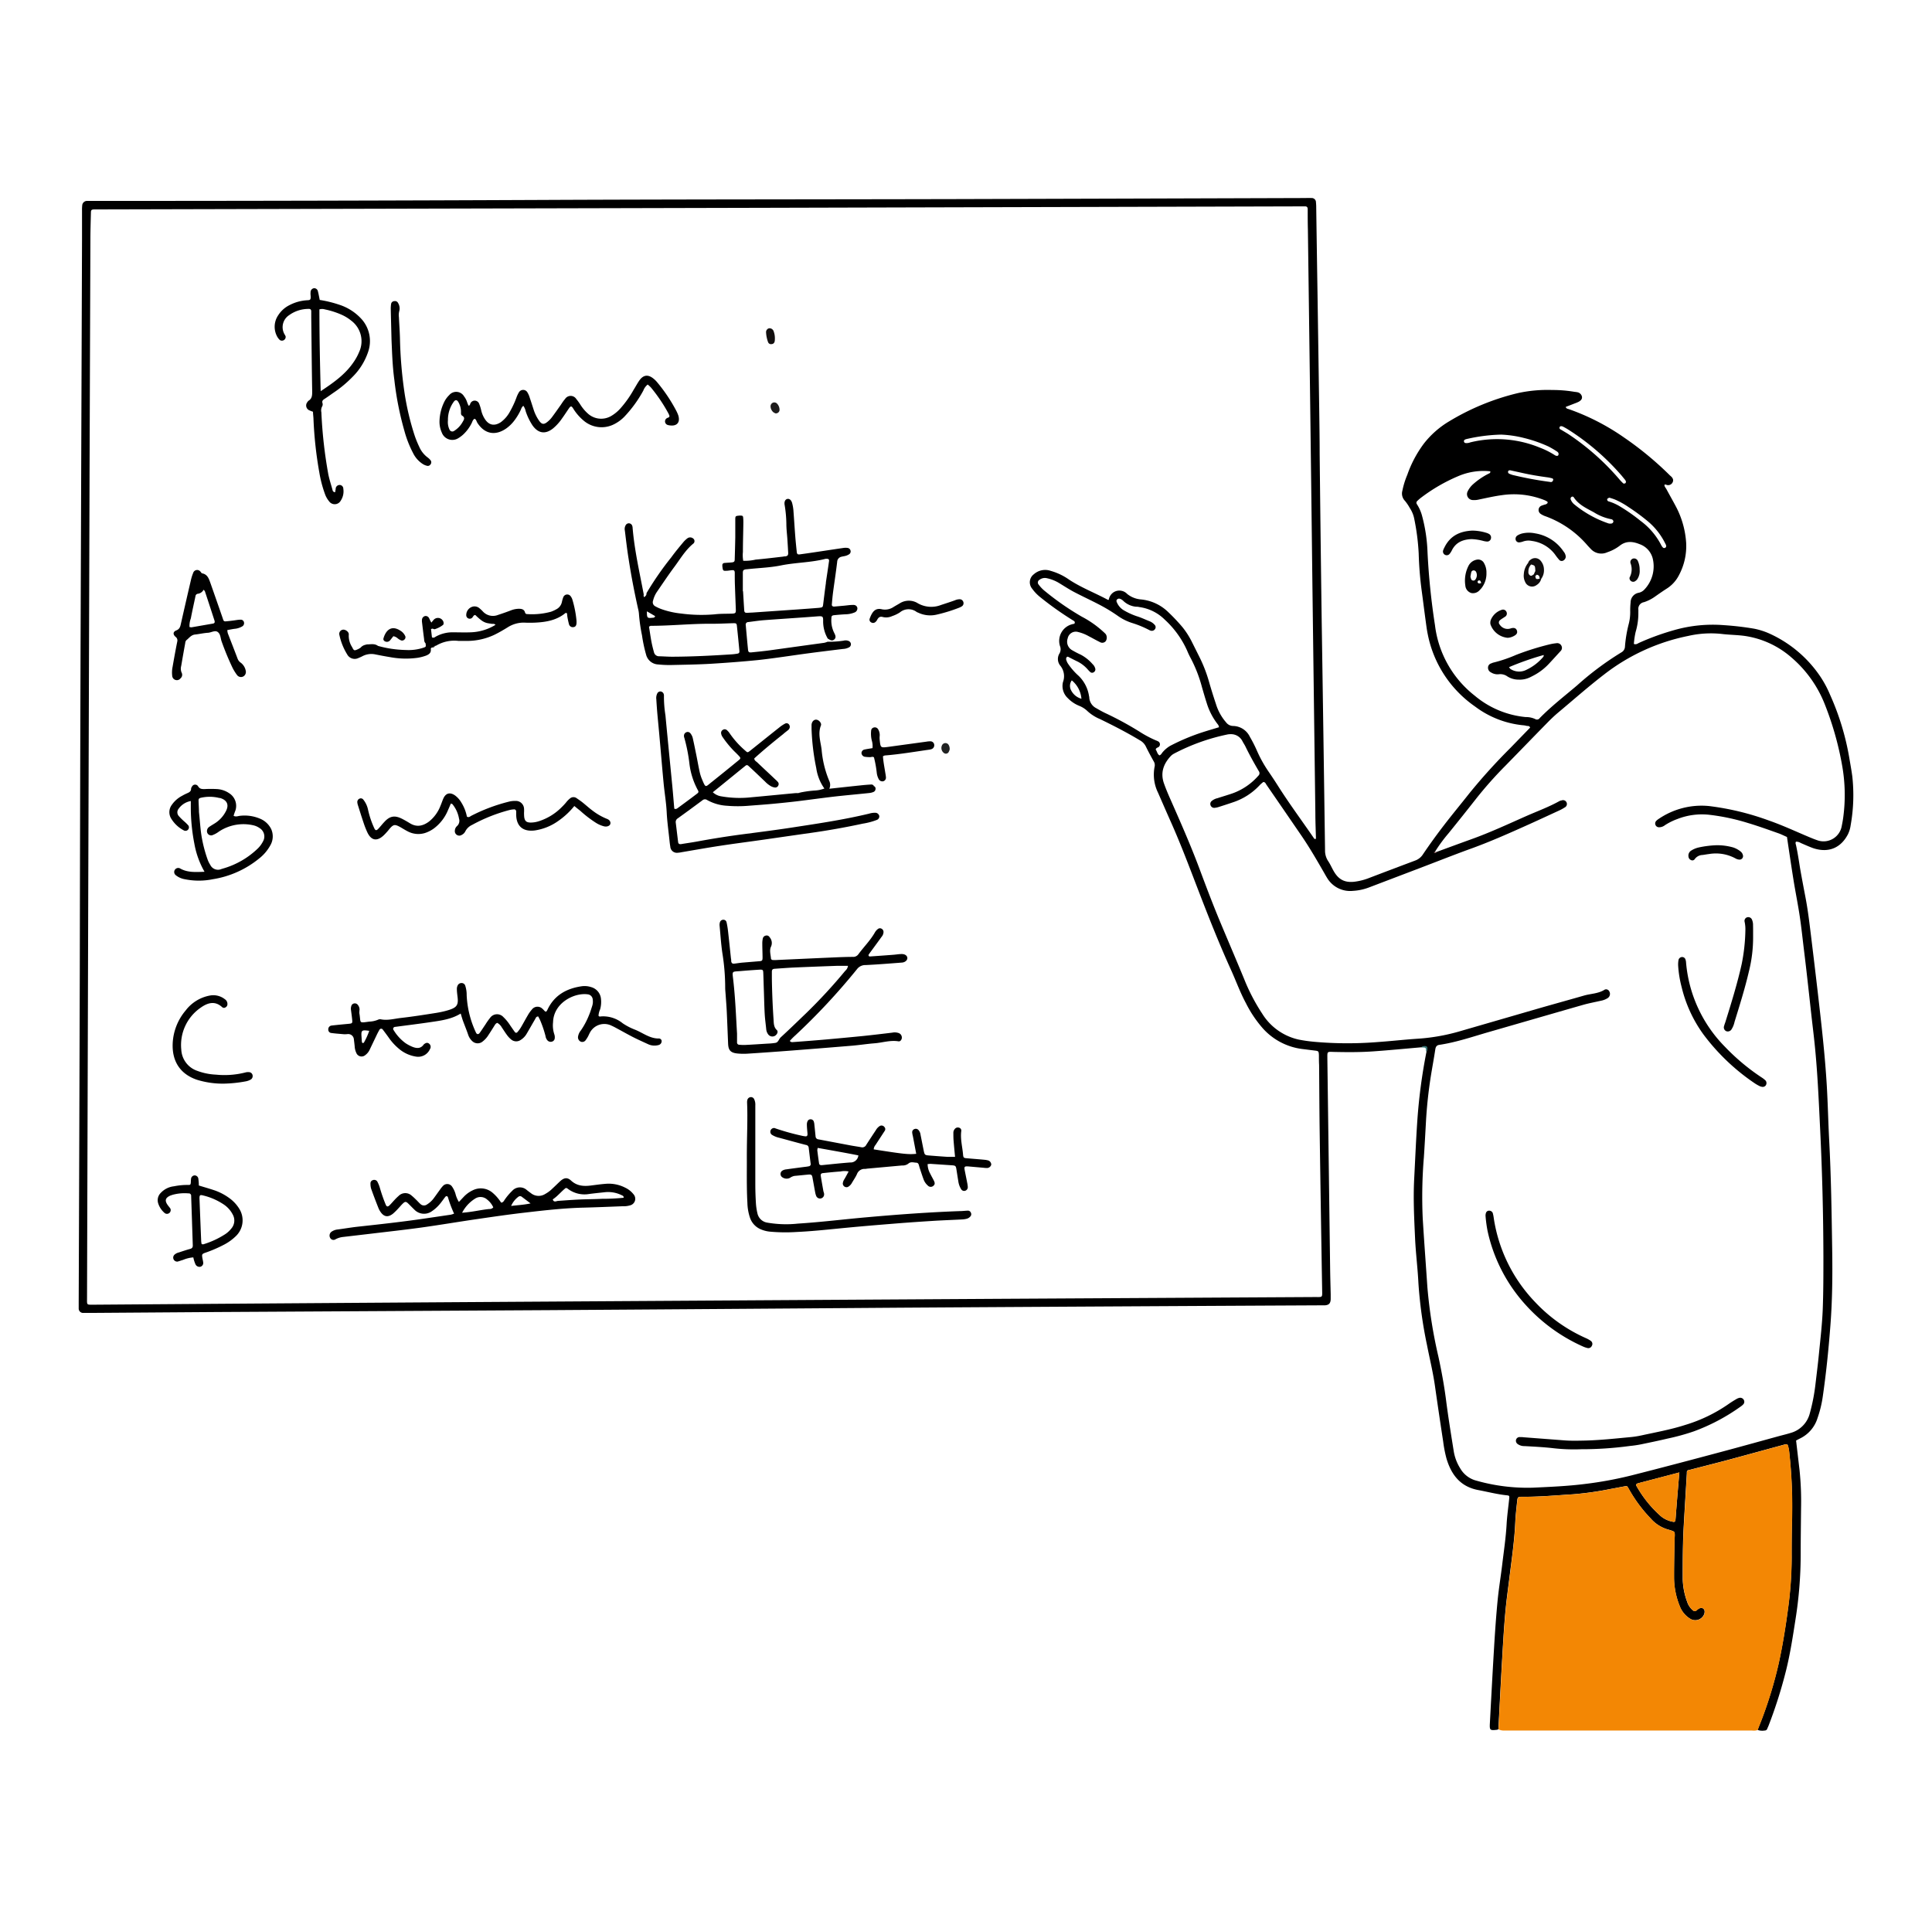
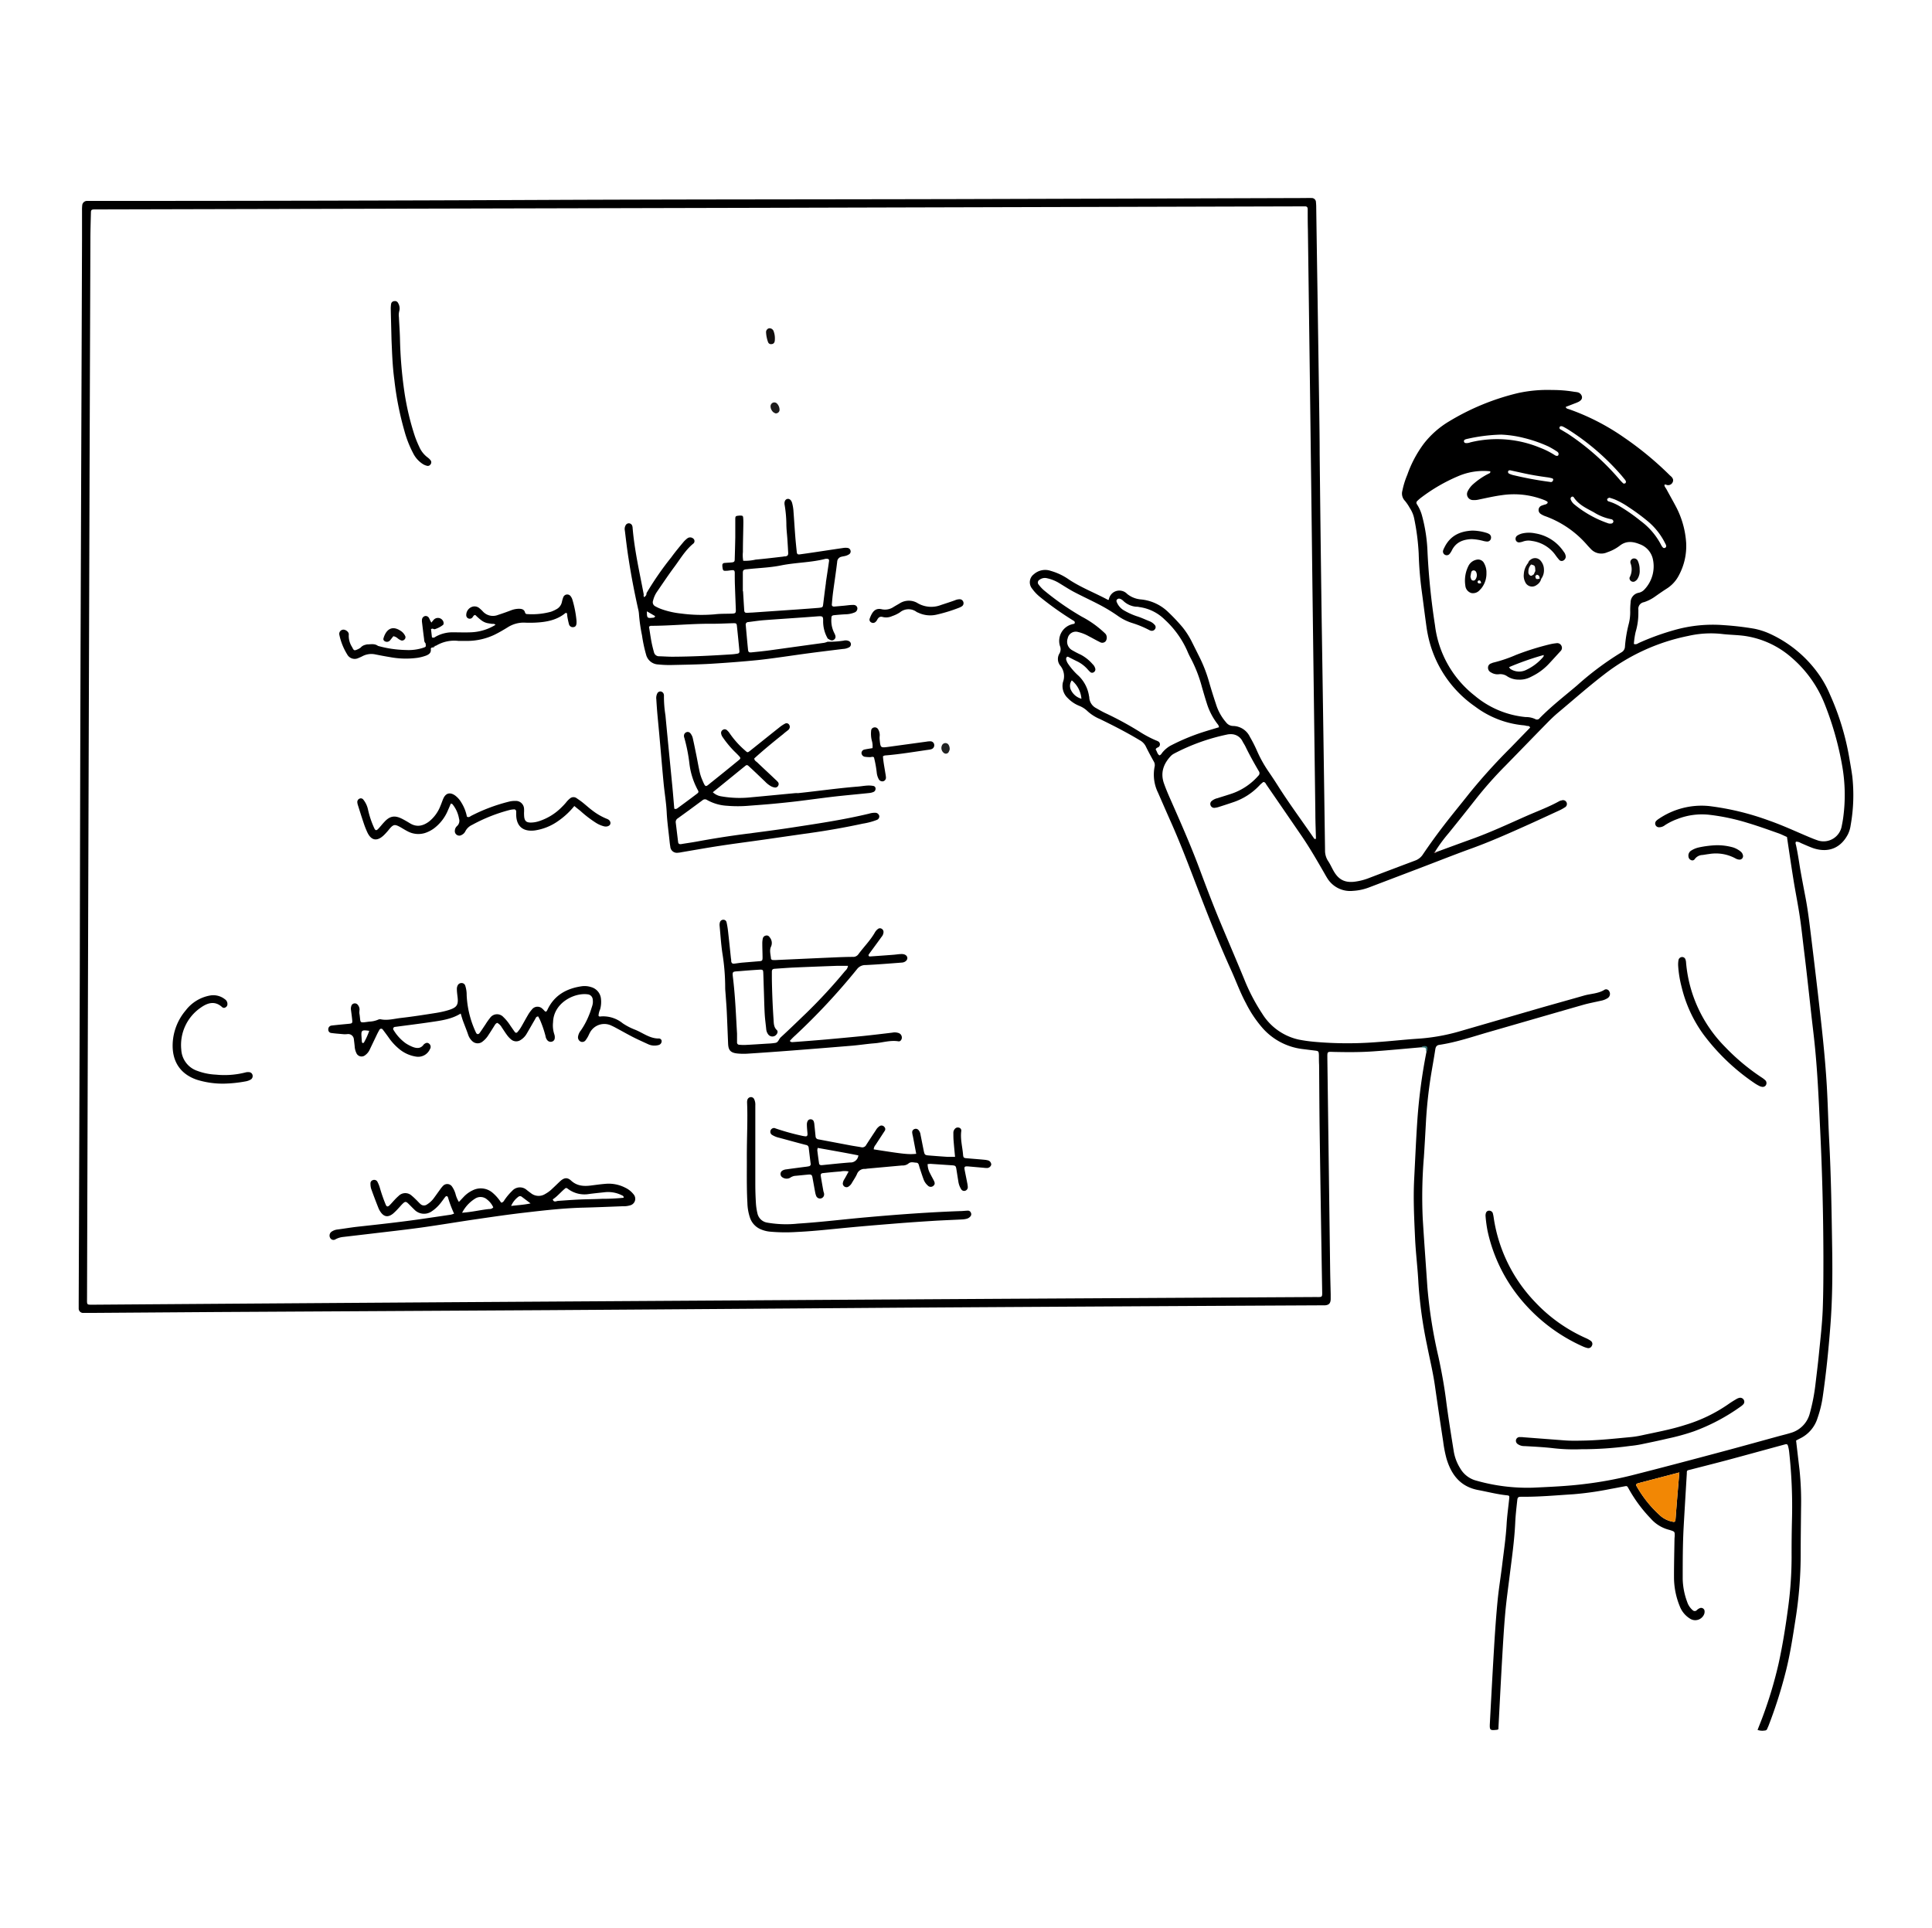
<svg xmlns="http://www.w3.org/2000/svg" data-name="Layer 1" viewBox="0 0 517 516" id="business-man-illustrate-product-planning-option">
  <g data-name="product planning or strategy">
    <path d="M495.68 207.83c-.22-1.67-.53-3.33-.81-5a69.63 69.63 0 0 0-5.16-16.93 28.36 28.36 0 0 0-3-5.43 32.63 32.63 0 0 0-13.4-11 19 19 0 0 0-3.9-1.22 78.72 78.72 0 0 0-8.13-.95 37.58 37.58 0 0 0-13.31 1.34 67.2 67.2 0 0 0-9.34 3.39c-.38.17-.75.54-1.41.3a21.5 21.5 0 0 1 .47-3.2 17.5 17.5 0 0 0 .73-5.39 5.62 5.62 0 0 0 0-.58 1.8 1.8 0 0 1 1.48-2 10.65 10.65 0 0 0 2.79-1.37c1.07-.75 2.13-1.5 3.22-2.2a9.19 9.19 0 0 0 3.39-3.69 16.48 16.48 0 0 0 1.91-8.66 24.1 24.1 0 0 0-2.56-9.34c-.87-1.67-1.81-3.3-2.72-5-.21-.37-.56-.69-.53-1.18.13 0 .26-.09.36-.05a1.32 1.32 0 0 0 1.83-.59c.34-.68 0-1.25-.56-1.71l-.15-.13a88.25 88.25 0 0 0-12.32-10.18 61.22 61.22 0 0 0-14.7-7.55c-.31-.1-.74-.13-.88-.61l2.37-.92a10.24 10.24 0 0 0 1.08-.45c.52-.29 1-.68.9-1.37a1.54 1.54 0 0 0-1.17-1.18 6.37 6.37 0 0 0-.78-.11 34.69 34.69 0 0 0-6-.5 37.2 37.2 0 0 0-9.11.81 64.47 64.47 0 0 0-18.5 7.59 24.41 24.41 0 0 0-6.71 5.9 31 31 0 0 0-4.47 8.4 22 22 0 0 0-1.32 4.27 2.78 2.78 0 0 0 .69 2.69 12.67 12.67 0 0 1 1.31 1.94 8 8 0 0 1 1.18 2.87 61.67 61.67 0 0 1 1.19 9.28 96.13 96.13 0 0 0 .77 9.73c.37 2.7.7 5.41 1.07 8.12.18 1.29.33 2.59.6 3.85a30.73 30.73 0 0 0 12.65 19.26 25.45 25.45 0 0 0 12.73 5 5.2 5.2 0 0 1 1 .16c.34.1.79-.09 1 .48l-5.26 5.42a156.49 156.49 0 0 0-11 12.16c-2.25 2.86-4.58 5.66-6.8 8.55a157.03 157.03 0 0 0-5.6 7.75 4.11 4.11 0 0 1-2 1.66q-6.39 2.4-12.76 4.83a16 16 0 0 1-3.2.82c-3.33.53-4.87-.89-6-2.88-.48-.85-.87-1.75-1.41-2.56a5.06 5.06 0 0 1-.85-2.92q-.42-30.47-.89-60.93-.31-22.56-.55-45.11c0-3.78-.06-7.56-.11-11.33q-.23-16-.47-32-.18-11.33-.34-22.65a12.26 12.26 0 0 0-.07-1.36 1.13 1.13 0 0 0-1.24-1.17c-.64-.05-1.3 0-2 0q-46.77.15-93.55.28c-37 .09-74 .06-110.94.23q-59 .26-118 .26h-3.13A1.28 1.28 0 0 0 22 55a10.4 10.4 0 0 0-.05 1.37v7.61l-.4 111.13q-.13 42.48-.2 85-.12 44.13-.29 88.28v1.75a1.17 1.17 0 0 0 1.25 1.22h1.76l34-.24 88.47-.5q47.26-.31 94.53-.66 56.06-.35 112.1-.63h1.37c1.08-.09 1.49-.51 1.55-1.61v-1.36c-.05-2.28-.12-4.56-.15-6.84l-.74-56.05c0-2.22-.19-2 2-1.95 3.45.07 6.91.09 10.35-.16 4.28-.3 8.56-.72 12.84-1.09 1.06-.33 1.73-.19 1.34 1.16a146.61 146.61 0 0 0-2.5 19.13c-.33 5-.54 10-.8 15-.27 5.28 0 10.54.24 15.8.18 4 .7 8 .9 12.07a118.78 118.78 0 0 0 2.3 16.57c.71 3.63 1.6 7.23 2.12 10.9q1.06 7.44 2.2 14.86a33.39 33.39 0 0 0 .89 4.58c1.29 4.32 3.7 7.52 8.48 8.42 2.49.47 4.95 1.11 7.47 1.39.88.09.91.11.83.93-.23 2.26-.56 4.52-.69 6.79-.2 3.58-.73 7.12-1.16 10.67-.38 3.22-.92 6.44-1.24 9.67-.39 4-.67 8-.92 12.07-.42 6.95-.79 13.9-1.16 20.85-.1 1.92 0 2 1.91 1.79a1.34 1.34 0 0 0 .36-.14c.33-6.24.64-12.48 1-18.72.24-4.09.47-8.18.83-12.26.3-3.37.77-6.72 1.19-10.08.58-4.71 1.27-9.41 1.49-14.16.09-2 .32-4 .54-6 .09-.86.24-1 1.12-1 4.62.05 9.23-.38 13.84-.67a85.11 85.11 0 0 0 10-1.42c1.21-.21 2.42-.46 3.64-.68.79-.15.79-.15 1.19.56a38.07 38.07 0 0 0 5.9 8 9.72 9.72 0 0 0 5.08 3.09l.37.12c1 .33 1 .42 1 1.36 0 .32-.06.65-.06 1-.05 3.39-.14 6.77-.13 10.16a20.51 20.51 0 0 0 1.55 7.8 6.65 6.65 0 0 0 2.68 3.26 2.57 2.57 0 0 0 3.87-1.25 1.87 1.87 0 0 0 .05-.94.94.94 0 0 0-1.07-.64 2.41 2.41 0 0 0-1 .62.76.76 0 0 1-1.06 0 4.92 4.92 0 0 1-1.5-2.25 18.68 18.68 0 0 1-1.19-6.1c0-4.75 0-9.5.27-14.25s.55-9.35.83-14c0-.79 0-.81.86-1 3.27-.85 6.55-1.67 9.82-2.54 5.14-1.38 10.28-2.8 15.43-4.2.69-.19.83-.13 1 .48a10.23 10.23 0 0 1 .26 1.34 133.49 133.49 0 0 1 .77 18.32q-.12 5-.1 10a102.52 102.52 0 0 1-1 14c-.66 4.9-1.44 9.78-2.51 14.6a112.7 112.7 0 0 1-4.19 14c-.45 1.22-.94 2.42-1.41 3.63a3.88 3.88 0 0 0 1.91.16.71.71 0 0 0 .71-.55c.09-.24.22-.47.31-.71a125.63 125.63 0 0 0 4.75-15.03c1.1-4.49 1.79-9.06 2.5-13.62a111.34 111.34 0 0 0 1.36-16.91c0-4.23.06-8.47.1-12.7a81.8 81.8 0 0 0-.4-10.14c-.31-2.64-.62-5.27-.93-7.95.36-.19.7-.38 1.05-.55a9 9 0 0 0 4.69-5.47 30.28 30.28 0 0 0 1.39-5.67c.89-6.12 1.52-12.27 2-18.43.57-7 .64-14.05.53-21.08-.15-9.76-.29-19.53-.81-29.28-.25-4.81-.35-9.63-.63-14.44-.49-8.31-1.45-16.59-2.4-24.86q-.89-7.67-1.83-15.32c-.42-3.42-.82-6.84-1.47-10.23-.5-2.62-1-5.23-1.46-7.86-.33-2.06-.63-4.12-1.08-6.15-.07-.31-.23-.62 0-.92a2.27 2.27 0 0 1 1.29.36c1.13.48 2.25 1 3.42 1.41 4.26 1.36 7.41-.33 9.18-3.74a7.8 7.8 0 0 0 .73-2.42 45.88 45.88 0 0 0 .45-13.03Zm-54.59-68.21a18.18 18.18 0 0 1 4.51 5.79 2.07 2.07 0 0 1 .28.72.58.58 0 0 1-.28.47.61.61 0 0 1-.53 0 2.62 2.62 0 0 1-.56-.77 18.57 18.57 0 0 0-5.52-6.45 47 47 0 0 0-5.41-3.8 12.69 12.69 0 0 0-3.19-1.42.57.57 0 0 1-.32-.43c0-.28.23-.43.63-.54.44.15 1 .3 1.52.52a21.12 21.12 0 0 1 3.58 2 54.77 54.77 0 0 1 5.29 3.91Zm-9.35-.13a.61.61 0 0 1-.41.59 1.82 1.82 0 0 1-1.15-.09 29.23 29.23 0 0 1-8.77-4.9 3.27 3.27 0 0 1-1.07-1.37.58.58 0 0 1 .15-.7.42.42 0 0 1 .66.09c1.31 2 3.43 2.93 5.38 4a13.49 13.49 0 0 0 4.68 1.85.68.68 0 0 1 .53.53Zm-14.39-25.17c.11-.31.5-.36 1-.1s.91.49 1.35.77a64.57 64.57 0 0 1 14.24 12.29c.33.4.65.8 1 1.22a2 2 0 0 1 .18.5c-.09.15-.13.32-.22.35s-.44.12-.53 0a13.07 13.07 0 0 1-1.2-1.27 66.07 66.07 0 0 0-13.37-11.83c-.65-.43-1.33-.8-2-1.22-.28-.13-.6-.3-.45-.71ZM392 117.66a1.51 1.51 0 0 1 .35-.14 45.32 45.32 0 0 1 9.33-1.21 29.37 29.37 0 0 1 6.09.89 36.29 36.29 0 0 1 6.62 2.3 23.89 23.89 0 0 1 2.18 1.28c.33.2.63.48.45 1-.11.28-.54.31-1 0a21.36 21.36 0 0 0-4-2 30 30 0 0 0-18.55-1.4 2.65 2.65 0 0 1-1.33.18.46.46 0 0 1-.38-.39.44.44 0 0 1 .24-.51Zm23.6 10.86a.74.74 0 0 1-.33.44 1 1 0 0 1-.56 0 95.07 95.07 0 0 1-9.89-1.84 5.7 5.7 0 0 1-.9-.33.52.52 0 0 1-.36-.61c.08-.31.35-.32.57-.32l3.06.67c2.33.53 4.68.92 7.05 1.23a9.21 9.21 0 0 1 1.13.26.36.36 0 0 1 .24.5Zm-7.32 63.38a24.82 24.82 0 0 1-13.64-5.72A28.23 28.23 0 0 1 384 167.33a186.3 186.3 0 0 1-2-19.59 43 43 0 0 0-1.49-9.81 10.86 10.86 0 0 0-1.35-3 .63.63 0 0 1 .11-.87 10.63 10.63 0 0 1 .87-.77 46.09 46.09 0 0 1 10.26-5.94 17.17 17.17 0 0 1 8.39-1.22c.11.47-.26.54-.53.68a19.08 19.08 0 0 0-4 2.72 6.21 6.21 0 0 0-1.53 2 1.59 1.59 0 0 0 1.34 2.29 5.41 5.41 0 0 0 1.74-.15c2-.41 4.06-.89 6.12-1.16a22 22 0 0 1 11.48 1.38 7.37 7.37 0 0 1 .68.37c.19.42-.16.54-.41.7a8.1 8.1 0 0 0-1.29.42 1.25 1.25 0 0 0-.16 2.11 5.31 5.31 0 0 0 1.39.69 26.84 26.84 0 0 1 11.1 7.68c.3.34.61.67.93 1a3.82 3.82 0 0 0 4.47.93 11.47 11.47 0 0 0 3.27-1.71c1.69-1.37 3.49-1.21 5.32-.47a5.49 5.49 0 0 1 3.59 4 9 9 0 0 1-2.37 8.27 2.88 2.88 0 0 1-1.53.78 2.62 2.62 0 0 0-2.05 2.54 20.19 20.19 0 0 0-.11 2.33 12.57 12.57 0 0 1-.4 3.48 34.53 34.53 0 0 0-1 6 1.83 1.83 0 0 1-.95 1.57 80.12 80.12 0 0 0-11.87 8.85c-3.37 2.86-6.88 5.57-10 8.75a.88.88 0 0 1-1.2.25 5.78 5.78 0 0 0-2.53-.53Zm-56.5 155.21-85.15.48q-64.93.39-129.87.8-55.86.36-111.71.77c-1.93 0-1.76.14-1.76-1.79L23.62 237q.18-55.76.35-111.52l.22-61.32c0-2.41.08-4.81.14-7.21 0-.76.15-.88.93-.91h1.76l178.31-.43 142.57-.38h1.36c.5 0 .68.29.68.75 0 1.82 0 3.65.05 5.47l.54 40.81q.35 27.15.67 54.29.39 30.57.79 61.12c0 2.27.1 4.54.16 6.82-.2 0-.39.05-.43 0-3.23-4.72-6.65-9.31-9.71-14.14-.87-1.38-1.77-2.73-2.69-4.07a33.76 33.76 0 0 1-3-5.46 35.61 35.61 0 0 0-1.86-3.64 5.08 5.08 0 0 0-4.52-2.9 2.38 2.38 0 0 1-1.83-.95 13.42 13.42 0 0 1-2.72-4.91c-.67-2-1.32-4.08-1.91-6.15a38 38 0 0 0-2.55-6.52l-2-4a21.54 21.54 0 0 0-2.52-3.93 50.37 50.37 0 0 0-3.78-4 12.1 12.1 0 0 0-7.29-3.4 6.74 6.74 0 0 1-3.71-1.47 2.87 2.87 0 0 0-3.93-.23 3 3 0 0 0-1 1.8.9.9 0 0 1-.24 0c-3.43-1.84-7.09-3.24-10.36-5.39a16.12 16.12 0 0 0-4.91-2.35 4.56 4.56 0 0 0-4.56.92 2.67 2.67 0 0 0-.43 3.84 11.41 11.41 0 0 0 2.14 2.25 85.44 85.44 0 0 0 9.08 6.41.5.5 0 0 1 .05.74 3.5 3.5 0 0 0-.58.12 4.61 4.61 0 0 0-3.25 5.81 2.25 2.25 0 0 1-.12 2 2.82 2.82 0 0 0 .24 3.31 4.44 4.44 0 0 1 .69 4.35 4.43 4.43 0 0 0 1.29 4.3 8.8 8.8 0 0 0 3.05 2.06 6.82 6.82 0 0 1 2.27 1.47 11.4 11.4 0 0 0 3.28 2.07c3.63 1.76 7.21 3.6 10.67 5.68a3.8 3.8 0 0 1 1.59 1.61c.65 1.35 1.37 2.66 2.11 4a1.9 1.9 0 0 1 .26 1.47 11 11 0 0 0 .94 7c1.09 2.5 2.18 5 3.29 7.5 2.87 6.41 5.32 13 7.84 19.54 2.62 6.79 5.31 13.55 8.31 20.18 1.37 3 2.48 6.14 4.06 9.06a31.72 31.72 0 0 0 4.56 6.78 17 17 0 0 0 10.5 5.48l3.29.41c1.1.13 1.14.17 1.18 1.34 0 .84 0 1.69.05 2.54.05 5.92.07 11.85.15 17.77q.3 21.09.66 42.18c.03 2.4.25 2.13-2.02 2.14ZM310 198.45a4.53 4.53 0 0 0-.71-.32 29.84 29.84 0 0 1-4.46-2.39 88.29 88.29 0 0 0-9.08-4.92c-.82-.39-1.61-.84-2.4-1.3a3.41 3.41 0 0 1-1.86-2.79c0-.13 0-.26-.06-.39a9.49 9.49 0 0 0-2.78-5.46 17.17 17.17 0 0 1-2.71-3.06 3.66 3.66 0 0 1-.65-1.4.89.89 0 0 1 .15-.54c.11-.16.29-.17.49-.06.81.42 1.62.84 2.44 1.23a9.09 9.09 0 0 1 2.61 2 9.2 9.2 0 0 0 .81.84.76.76 0 0 0 .91 0 .87.87 0 0 0 .38-1 2.44 2.44 0 0 0-.7-1.15 11 11 0 0 0-3.18-2.54 25.19 25.19 0 0 1-2.25-1.17 2.61 2.61 0 0 1-1.24-3.18 2.21 2.21 0 0 1 2.81-1.71 11.05 11.05 0 0 1 2.88 1.15c1 .51 1.94 1.06 2.93 1.54a1.2 1.2 0 0 0 1.58-.27 1.77 1.77 0 0 0 0-1.84 9 9 0 0 0-.7-.68 26.94 26.94 0 0 0-5.71-4 72.91 72.91 0 0 1-9.77-6.76 9.48 9.48 0 0 1-1.77-1.81.83.83 0 0 1 .23-1.32 2.35 2.35 0 0 1 2-.4 10.66 10.66 0 0 1 2.91 1.1c1.4.83 2.75 1.73 4.18 2.5 2.12 1.12 4.31 2.13 6.44 3.23a44.67 44.67 0 0 1 5.51 3.31 13.82 13.82 0 0 0 3.65 1.81 27.14 27.14 0 0 1 4.67 1.92 1.57 1.57 0 0 0 .55.19 1 1 0 0 0 1-.49.86.86 0 0 0-.1-1.08 3.46 3.46 0 0 0-1.43-1c-1.15-.46-2.27-1-3.44-1.35a18.57 18.57 0 0 1-3.36-1.54 4.47 4.47 0 0 1-1.83-2c-.18-.36-.31-.72.08-1s.74-.1 1.08.07a3.07 3.07 0 0 1 .6.49 5.68 5.68 0 0 0 3.33 1.46c.25 0 .51 0 .77.08a11.91 11.91 0 0 1 6.87 3.36 25.25 25.25 0 0 1 6 8.3 21.55 21.55 0 0 0 1 2.1 37.18 37.18 0 0 1 3 7.78c.4 1.37.79 2.75 1.23 4.1A17.48 17.48 0 0 0 326 194a2.14 2.14 0 0 1 .2.62c-1.44.44-2.86.85-4.27 1.3a55.92 55.92 0 0 0-8.79 3.68 7.93 7.93 0 0 0-1.94 1.61c-.31.32-.46.79-.94.94-.61-.39-.63-1.11-1-1.55.13-.56.65-.5.9-.79a.9.9 0 0 0-.16-1.36ZM289.39 187a4.4 4.4 0 0 1-2.72-2.18 2.5 2.5 0 0 1 .14-2.74 7.1 7.1 0 0 1 2.58 4.92Zm159.22 216.47c-.09 1.1-.16 2.21-.26 3.31a.48.48 0 0 1-.67.47 7 7 0 0 1-3.16-1.42 31.06 31.06 0 0 1-6.69-8.31s0-.13 0-.2c.11-.26.37-.33.61-.4l10.95-2.87c-.28 3.35-.54 6.38-.78 9.42Zm44.64-184.74c-.1.77-.24 1.54-.4 2.31a4.94 4.94 0 0 1-6.29 3.91c-1-.33-1.94-.72-2.9-1.13-3.41-1.44-6.76-3-10.27-4.22a71.67 71.67 0 0 0-16.07-3.89 20.4 20.4 0 0 0-13.51 3.48 3.48 3.48 0 0 0-.6.49 1 1 0 0 0-.21 1.08 1 1 0 0 0 .91.63 2.52 2.52 0 0 0 1.63-.56 16.2 16.2 0 0 1 3.31-1.64 18 18 0 0 1 8.81-1.11 56.85 56.85 0 0 1 10.09 2.17c2.74.82 5.43 1.79 8.12 2.74.79.27 1.54.67 2.32 1 .6 4 1.16 7.86 1.79 11.76.51 3.14 1.15 6.27 1.62 9.42s.77 6.06 1.14 9.09q.47 3.78.89 7.57c.39 3.42.76 6.85 1.14 10.27.22 1.94.46 3.88.67 5.82.91 8.16 1.24 16.35 1.64 24.54q.82 16.88.86 33.76c0 4.76 0 9.51-.18 14.26-.16 3.89-.61 7.78-1 11.66-.27 2.79-.62 5.56-.95 8.34a51.15 51.15 0 0 1-1.48 7.65 7.32 7.32 0 0 1-5.17 5.35c-1.05.33-2.13.58-3.19.87-5.14 1.41-10.27 2.84-15.41 4.21-8 2.14-16.07 4.28-24.13 6.32a101.48 101.48 0 0 1-12.27 2.25c-4.65.59-9.33.78-14 1a50 50 0 0 1-15-1.86 7 7 0 0 1-4.4-3.3 12.34 12.34 0 0 1-1.73-4.52c-.73-4.56-1.47-9.11-2.06-13.69-.5-3.93-1.22-7.84-2.06-11.72a129.3 129.3 0 0 1-2.95-18.67c-.41-6.1-.87-12.2-1.24-18.31a128.09 128.09 0 0 1 .31-16.39c.2-3 .36-6 .53-9a120.37 120.37 0 0 1 1.44-13.35c.36-2.18.76-4.35 1.09-6.53.11-.68.39-1.07 1.07-1.17 4.52-.67 8.83-2.16 13.2-3.42 8.42-2.42 16.84-4.87 25.27-7.28 1.56-.44 3.16-.74 4.75-1.1a5.18 5.18 0 0 0 1.8-.69 1.35 1.35 0 0 0 .43-1.88.94.94 0 0 0-1.17-.42c-1.71 1.11-3.73 1.07-5.59 1.61-4 1.15-8 2.25-12 3.4l-21.7 6.29a52.54 52.54 0 0 1-11.09 1.87c-3.51.24-7 .64-10.51.88a99.91 99.91 0 0 1-16.77-.07 40.61 40.61 0 0 1-4.25-.6 15.39 15.39 0 0 1-9.76-6.93 51.45 51.45 0 0 1-4.85-9.31c-2.18-5.29-4.44-10.54-6.64-15.82-1.89-4.56-3.63-9.18-5.36-13.81-2.39-6.39-5.16-12.63-7.91-18.87-.55-1.25-1.07-2.51-1.53-3.8-1-2.83-.15-5.23 1.81-7.33a3.57 3.57 0 0 1 .94-.69 54.17 54.17 0 0 1 14.07-5.06 4 4 0 0 1 1-.11 3.4 3.4 0 0 1 3.18 1.88c.23.47.54.89.77 1.36 1.1 2.28 2.34 4.5 3.62 6.68a.9.9 0 0 1-.15 1.21 16.63 16.63 0 0 1-6.85 4.69c-1.35.47-2.72.86-4.08 1.31a3.58 3.58 0 0 0-1.56.77 1 1 0 0 0-.31 1.06 1.05 1.05 0 0 0 1 .76 5.62 5.62 0 0 0 1.08-.2c1.3-.41 2.6-.83 3.88-1.27a17 17 0 0 0 7.17-4.56c.3-.33.66-.61 1-.89.54 0 .66.46.87.76q4.65 6.75 9.28 13.51c2.21 3.22 4.16 6.6 6.12 10 .29.51.56 1 .89 1.52a7.18 7.18 0 0 0 6.83 3.34 14.29 14.29 0 0 0 4.18-.87l13.66-5.2c4.37-1.66 8.72-3.39 13.12-5 5.46-1.94 10.73-4.29 16-6.66 2.73-1.23 5.44-2.49 8.15-3.74a10.91 10.91 0 0 0 1.54-.84 1 1 0 0 0-.84-1.88 1.58 1.58 0 0 0-.56.17c-2.84 1.58-5.9 2.7-8.86 4-4.87 2.16-9.7 4.41-14.72 6.21-3.12 1.12-6.22 2.27-9.33 3.41a.28.28 0 0 1-.42 0 41 41 0 0 1 3.66-5q3.69-4.55 7.3-9.15a104.33 104.33 0 0 1 7.9-8.91c3.78-3.86 7.53-7.75 11.31-11.6.86-.88 1.76-1.74 2.7-2.54 4.14-3.46 8.19-7.05 12.47-10.34a54 54 0 0 1 22.49-10.29 27.23 27.23 0 0 1 8.91-.53c2 .25 4 .25 6 .51a24.28 24.28 0 0 1 12.74 5.84 31.79 31.79 0 0 1 8.92 12.61 83.57 83.57 0 0 1 4.64 16.52 45 45 0 0 1 .25 13.6Z" />
    <path d="M176.21 277.92c-2.36 0-4.2-1.53-6.28-2.36a16.25 16.25 0 0 1-3.31-1.72A8.29 8.29 0 0 0 161 272c-.29 0-.63.18-.84-.18a5 5 0 0 1 .43-1.7 7.26 7.26 0 0 0 .24-2.7 3.61 3.61 0 0 0-2.66-3.26 5.66 5.66 0 0 0-2.51-.22c-4.1.6-7.37 2.42-9.19 6.34a3.07 3.07 0 0 1-.27.42c-.29.07-.41-.09-.54-.23a5.71 5.71 0 0 0-.55-.55 1.87 1.87 0 0 0-2.78.25 8.92 8.92 0 0 0-1.12 1.59c-.63 1.06-1.2 2.15-1.83 3.21a8.11 8.11 0 0 1-.93 1.25.4.4 0 0 1-.65 0c-.44-.58-.83-1.18-1.25-1.77a11.81 11.81 0 0 0-1.84-2.26 2.28 2.28 0 0 0-3.58.23 18 18 0 0 0-1.24 1.76c-.51.75-1 1.52-1.53 2.25-.33.46-.77.41-1-.11a26.25 26.25 0 0 1-2.48-10 7.85 7.85 0 0 0-.37-2.5 1 1 0 0 0-1-.74 1.12 1.12 0 0 0-1.07.71 2 2 0 0 0-.18.94c0 .72.11 1.43.19 2.14.28 2.3-.34 2.91-3.2 3.67-.81.22-1.63.38-2.46.52-3.16.5-6.32 1-9.49 1.36-1.79.2-3.58.74-5.42.36a1.26 1.26 0 0 0-.76.13 6.66 6.66 0 0 1-2.28.49c-3 .4-2.2.44-2.68-2.26a8 8 0 0 1 .06-1 2.07 2.07 0 0 0-.58-1.35 1 1 0 0 0-1.53.19 2.28 2.28 0 0 0-.18 1.36c.1.78.21 1.55.29 2.33.13 1.19.1 1.22-1 1.33-1.49.14-3 .28-4.46.45a1 1 0 0 0-.91 1.08.89.89 0 0 0 .84.92c1 .14 1.94.2 2.91.29a5.88 5.88 0 0 0 1.39 0 1.52 1.52 0 0 1 1.7 1.33c.08.66.16 1.29.22 1.93a4.81 4.81 0 0 0 .55 2 1.51 1.51 0 0 0 2 .56 3.85 3.85 0 0 0 1.54-1.8l1.85-3.87c.22-.46.47-.92.73-1.37a.51.51 0 0 1 .84 0c.51.66 1 1.33 1.49 2a14.79 14.79 0 0 0 2.67 3 9.23 9.23 0 0 0 4.78 2.25 3.44 3.44 0 0 0 3.69-2 1.08 1.08 0 0 0-.17-1.42c-.41-.37-.84-.35-1.4.09a.44.44 0 0 0-.13.14c-.82 1.12-1.9 1-3 .56a10.32 10.32 0 0 1-1.87-1 12 12 0 0 1-3.13-3.44.53.53 0 0 1 .4-.89c3.22-.43 6.44-.82 9.65-1.3 2.7-.4 5.42-.75 7.88-2.27.21.68.38 1.3.59 1.9.47 1.28 1 2.55 1.43 3.83a4 4 0 0 0 1.23 1.79 2.07 2.07 0 0 0 2.44.1 6.46 6.46 0 0 0 1.74-1.87c.51-.76 1-1.55 1.47-2.3.24-.37.43-.8.89-.95a3.07 3.07 0 0 1 1.22 1.23c.45.64.85 1.31 1.32 1.94a6.5 6.5 0 0 0 1.18 1.28 2.1 2.1 0 0 0 2.54.12 4.76 4.76 0 0 0 1.61-1.67c.76-1.29 1.49-2.59 2.25-3.88.18-.32.29-.75.84-.73.16.32.36.66.51 1a29 29 0 0 1 1.44 4.24 2.2 2.2 0 0 0 .57 1.21 1.17 1.17 0 0 0 1.26.24 1 1 0 0 0 .64-.9 2.35 2.35 0 0 0-.11-1 7.56 7.56 0 0 1-.34-3.27c.14-5.17 5.69-7.95 9.26-7.45a1.5 1.5 0 0 1 1.36 1.42 3.76 3.76 0 0 1-.16 1.73c-.26.81-.5 1.62-.83 2.39a20.59 20.59 0 0 1-2.19 4.12 3.41 3.41 0 0 0-.77 1.77 1.28 1.28 0 0 0 .77 1.25 1.11 1.11 0 0 0 1.23-.34 9.11 9.11 0 0 0 .65-1c.19-.34.33-.71.52-1.05a4.36 4.36 0 0 1 5.85-1.88c.59.26 1.16.58 1.73.89 1.32.71 2.62 1.45 3.95 2.13s2.69 1.28 4.05 1.91a4.07 4.07 0 0 0 2.85.22 1.06 1.06 0 0 0 .77-1.2.76.76 0 0 0-.83-.54ZM97.39 279a.39.39 0 0 1-.32.13c-.08 0-.2-.13-.21-.22-.06-.45-.08-.89-.11-1.34-.14-1.87 0-2 2.06-1.7a18.85 18.85 0 0 1-1.42 3.13ZM228.24 161.89c-.84 0-1.68.15-2.52.22s-1.69.16-2.53.22c-.38 0-.63-.18-.59-.57.09-1.1.19-2.21.33-3.3.36-2.71.78-5.4 1.1-8.12a1.43 1.43 0 0 1 1.16-1.35c.37-.1.77-.14 1.14-.25a3.35 3.35 0 0 0 .88-.4.9.9 0 0 0 .39-1 .93.93 0 0 0-.83-.71 3.94 3.94 0 0 0-1 0c-2.57.37-5.14.77-7.71 1.15-1.35.2-2.7.4-4.05.58-.53.07-.73-.09-.79-.59-.15-1.43-.3-2.85-.41-4.27-.18-2.34-.32-4.68-.5-7a11.39 11.39 0 0 0-.3-1.73c-.2-.86-.67-1.32-1.24-1.26s-1 .68-.79 1.7a32.91 32.91 0 0 1 .45 5c0 1.36.18 2.72.27 4.09s.16 2.46.22 3.7c0 .59-.16.79-.76.9-.19 0-.39 0-.58.06-2.46.28-4.91.58-7.37.8a13 13 0 0 1-3.32.32 8.47 8.47 0 0 1-.09-2.35c0-2.6.09-5.2.12-7.8 0-.52 0-1-.07-1.56a.41.41 0 0 0-.39-.37 3.36 3.36 0 0 0-.77 0c-.85.09-.91.14-.93.92v4.88q-.06 2.92-.15 5.85c0 .65-.17.79-.8.86s-1.3.08-1.95.15a.57.57 0 0 0-.56.65c0 .19 0 .39.05.58.09.79.22.92 1 .86.52 0 1-.12 1.55-.16s.7.15.72.67c0 1.17 0 2.34.05 3.51.07 2.15.16 4.29.24 6.44 0 .8-.09.93-.84 1-1.63.07-3.26 0-4.88.2a41.19 41.19 0 0 1-8.95-.22 22.53 22.53 0 0 1-5.13-1.14 11.28 11.28 0 0 1-1.77-.8 1.21 1.21 0 0 1-.58-1.51 7.24 7.24 0 0 1 1-2.3c1.55-2.25 3.06-4.53 4.69-6.72s3-4.58 5.16-6.31a.88.88 0 0 0-.19-1.35 1.24 1.24 0 0 0-1.47 0 6.67 6.67 0 0 0-1.12 1.07c-1.08 1.3-2.17 2.6-3.18 4a82.56 82.56 0 0 0-6.65 9.61 1.3 1.3 0 0 1-.09.54 2.78 2.78 0 0 1-.5.53.67.67 0 0 1-.14-.7c-1.13-6-2.52-12-3-18.05a1.64 1.64 0 0 0-.1-.38.95.95 0 0 0-1.7-.19 2 2 0 0 0-.26 1.5c.31 2.51.59 5 1 7.54.68 4.49 1.56 9 2.54 13.39a7.67 7.67 0 0 1 .23 1.34 44.92 44.92 0 0 0 .82 5.78 39.14 39.14 0 0 0 1.09 5.14 3.48 3.48 0 0 0 3.25 2.64 29.18 29.18 0 0 0 3.5.15c3.57-.08 7.15-.13 10.72-.34 4.21-.26 8.43-.58 12.62-1 4.52-.5 9-1.22 13.52-1.82 3-.4 6.06-.77 9.09-1.14a3.77 3.77 0 0 0 1.67-.46.94.94 0 0 0 .42-1 1 1 0 0 0-.62-.69 2.12 2.12 0 0 0-1.34-.06 26.49 26.49 0 0 1-4.27.28 5.06 5.06 0 0 1-.91.29c-4.83.66-9.65 1.33-14.48 2-1.68.23-3.36.39-5 .56-.62.06-.83-.1-.89-.73-.22-2.19-.41-4.39-.61-6.59a.66.66 0 0 1 .65-.79c1.42-.18 2.83-.4 4.25-.51 4.67-.35 9.34-.64 14-1 1.86-.15 1.82-.06 1.81 1.51a9.22 9.22 0 0 0 1.25 4.44 1 1 0 0 1 .18.08c.51.35 1.06.6 1.58.1s.27-1.08 0-1.63l-.09-.18a7.39 7.39 0 0 1-.71-3.79c0-.63.13-.8.77-.87 1-.1 2.07-.19 3.11-.24a6.54 6.54 0 0 0 2.28-.47 1.16 1.16 0 0 0 .79-1.21c-.09-.53-.52-.86-1.19-.82Zm-55.13 1.71 2.2 1.28c-.13.41-.34.41-.53.43-1.62.17-1.67.12-1.67-1.71Zm24.16 11.34c-.51.08-1 .15-1.55.18-5.25.34-10.51.61-15.78.63-1.17 0-2.34-.09-3.51-.12a1.38 1.38 0 0 1-1.43-1.09c-.26-.93-.5-1.88-.68-2.84-.25-1.33-.43-2.67-.65-4 .34-.16.39-.22.45-.22 5.53 0 11-.61 16.58-.55 1.88 0 3.77-.11 5.65-.15.67 0 .78.11.85.76q.35 3.3.66 6.6c.05.52-.09.73-.59.8Zm23.75-19c-.26 1.86-.49 3.74-.72 5.61-.12 1-.14 1-1.2 1.12-1.81.15-3.63.28-5.45.41l-12.46.86c-.45 0-.91.06-1.36.06s-.65-.15-.68-.71c-.11-1.68-.21-3.37-.31-5.06h-.06v-4.88c0-.73.17-.9.89-1 .26 0 .52-.05.78-.07 2.91-.3 5.86-.4 8.72-1 3.9-.76 7.9-.73 11.76-1.73a1.67 1.67 0 0 1 .39 0c.38 0 .59.17.53.6-.26 1.9-.57 3.85-.85 5.76ZM212.84 277.07a173.63 173.63 0 0 0 16.49-17.7 2.76 2.76 0 0 1 2.31-1.1c3.24-.16 6.49-.42 9.73-.67.86-.06 1.5-.67 1.43-1.28s-.66-1-1.48-1-1.56.15-2.34.2c-2.07.16-4.15.31-6.22.45a.34.34 0 0 1-.28-.54c.25-.38.53-.74.8-1.11.88-1.2 1.77-2.41 2.64-3.62a2.11 2.11 0 0 0 .51-1.24 1 1 0 0 0-.56-.94.85.85 0 0 0-.92.08 3 3 0 0 0-.78.85c-1.22 2.18-3 3.93-4.46 5.91a1.69 1.69 0 0 1-1.49.72c-1.44 0-2.87.05-4.3.11-5.33.23-10.66.48-16 .72a7.46 7.46 0 0 1-1.16 0c-.17 0-.43-.2-.44-.31-.08-1.09-.48-2.24 0-3.26a2.34 2.34 0 0 0-.38-2.53.88.88 0 0 0-1-.43 1 1 0 0 0-.81.76 6.13 6.13 0 0 0-.14 1.35c0 1.24.06 2.47.07 3.71 0 .87-.09 1-1 1.05l-4.48.37c-.71.07-1.41.19-2.12.27-.47.05-.71-.15-.79-.64 0-.26 0-.52-.07-.78-.26-2.46-.51-4.92-.79-7.37a22.27 22.27 0 0 0-.39-2.31.85.85 0 0 0-.87-.65.93.93 0 0 0-.89.65 2.35 2.35 0 0 0-.09 1c.22 2.4.38 4.81.72 7.19a58.09 58.09 0 0 1 .77 9.31c0 .65.08 1.3.12 1.95.11 1.56.24 3.11.31 4.67.13 2.8.23 5.59.35 8.39.07 1.77.67 2.44 2.47 2.63a16.58 16.58 0 0 0 2.73.05q5.74-.37 11.48-.81 8.17-.63 16.34-1.31c2.08-.17 4.14-.5 6.21-.66s4.2-.89 6.37-.52c.51.09.93-.51.89-1.06a1.27 1.27 0 0 0-.88-1.17 3.37 3.37 0 0 0-1.73-.09c-2.58.31-5.16.62-7.75.89q-4.95.49-9.91.93c-2.85.25-5.7.47-8.56.68-.35 0-.76.18-1.15-.29a16.53 16.53 0 0 1 1.49-1.5Zm-3.92.54c-.51.47-.63 1.34-1.41 1.48a16.85 16.85 0 0 1-2.14.2c-2 .13-4 .26-6 .36a11.69 11.69 0 0 1-1.56-.06.58.58 0 0 1-.58-.63v-2.35c-.28-4.74-.46-9.48-1-14.21-.29-2.67-.5-2.32 2-2.53q2.43-.21 4.86-.36c1.08-.06 1.13 0 1.17 1 .06 1.63.1 3.26.16 4.88.07 2 .1 4 .22 6.05.08 1.36.28 2.72.41 4.08a2.71 2.71 0 0 0 .49 1.26 1.39 1.39 0 0 0 2.19.13c.34-.35.49-.92.16-1.23-.87-.82-.82-1.85-.89-2.89q-.37-5.46-.45-10.92v-1.76c0-.58.16-.81.78-.85 1.75-.12 3.51-.26 5.26-.34 3.84-.17 7.67-.31 11.51-.45h2.82a2.13 2.13 0 0 1-.73 1.33 141.77 141.77 0 0 1-10.45 11.33c-2.28 2.19-4.52 4.37-6.82 6.48Z" />
    <path fill="#010000" d="M264.53 310.58a5.55 5.55 0 0 0-1.15-.21c-1.55-.15-3.11-.26-4.66-.4-.79-.06-.93-.15-1-.91-.17-2.14-.78-4.23-.48-6.41a.8.8 0 0 0-.63-.87 1 1 0 0 0-1.06.3 1.52 1.52 0 0 0-.43 1.06c0 .72 0 1.43.06 2.14.11 1.41.25 2.8.39 4.31h-2.05c-1.63-.1-3.25-.23-4.87-.36-1.12-.08-1.22-.16-1.44-1.18-.3-1.46-.58-2.93-.88-4.4a2.29 2.29 0 0 0-.54-1.23.94.94 0 0 0-1.06-.27.88.88 0 0 0-.63.89 5.3 5.3 0 0 0 .18 1c.3 1.58.6 3.15.9 4.74-2.06.21-3.32.08-11.37-1.19a1.91 1.91 0 0 1 .48-1.18l2.45-3.76a.81.81 0 0 0-.1-1.07.94.94 0 0 0-1.22-.24 3.15 3.15 0 0 0-1.05 1.13q-1.3 1.95-2.57 3.92a1.16 1.16 0 0 1-1.28.64c-1-.19-1.93-.31-2.89-.49l-8.63-1.63a.82.82 0 0 1-.75-.77c-.11-1-.2-2.07-.32-3.1a3.35 3.35 0 0 0-.2-1 .9.9 0 0 0-.78-.5.86.86 0 0 0-.81.45 1.9 1.9 0 0 0-.22.93c0 .85.11 1.69.17 2.53 0 .52-.15.71-.67.64a8.1 8.1 0 0 1-1-.18 64.17 64.17 0 0 1-6.93-1.94l-.19-.08a1 1 0 0 0-.77 1.78 6.19 6.19 0 0 0 2 .82c2.39.64 4.76 1.31 7.16 1.92a.81.81 0 0 1 .72.76c.17 1.42.34 2.84.52 4.26a.57.57 0 0 1-.51.69c-.51.11-1 .15-1.54.22-1.49.2-3 .39-4.45.6a2.43 2.43 0 0 0-1.1.36 1.06 1.06 0 0 0 .06 1.79 2 2 0 0 0 2 .13 3.07 3.07 0 0 1 1.23-.53c1.3-.11 2.6-.26 3.89-.37.6 0 .77.11.9.77.25 1.34.48 2.68.73 4a4.93 4.93 0 0 0 .26.93 1.1 1.1 0 0 0 2.12-.55c0-.25-.15-.5-.19-.75-.24-1.35-.48-2.69-.69-4-.08-.51.11-.73.61-.78 1.55-.16 3.1-.33 4.66-.43a5.2 5.2 0 0 1 2.18 0c-.43.79-.78 1.48-1.18 2.13a2.46 2.46 0 0 0-.38 1.09 1 1 0 0 0 1.36.92 2.64 2.64 0 0 0 1.08-1.09c.46-.79 1-1.55 1.36-2.37a2.14 2.14 0 0 1 2.13-1.37c.26 0 .52-.07.78-.09l9.14-.83a2.51 2.51 0 0 0 1.65-.46c.69-.65 1.48-.3 2.23-.28a.66.66 0 0 1 .57.47c.13.36.21.75.34 1.12.33 1 .65 2 1 2.93a4 4 0 0 0 1.11 1.59 1.05 1.05 0 0 0 1.41.14c.47-.35.55-.75.25-1.37s-.68-1.26-1-1.92a5.35 5.35 0 0 1-.71-2.6c.31 0 .57-.06.83-.05l5.64.38c1 .07 1.09.17 1.24 1.12s.34 2.18.52 3.27a5.26 5.26 0 0 0 .74 2 .92.92 0 0 0 1 .45 1 1 0 0 0 .78-1 7.53 7.53 0 0 0-.16-1.16c-.22-1.15-.46-2.29-.68-3.44-.16-.86 0-1 .92-.94l4.08.36a7.91 7.91 0 0 0 1 .07 1.18 1.18 0 0 0 1.12-.92 1.23 1.23 0 0 0-.73-1.08Zm-37.07.52c-2.53.19-5.05.47-7.57.72-.38 0-.65-.09-.71-.47-.17-1.16-.33-2.32-.47-3.48a2.36 2.36 0 0 1 .12-.67c3.65.66 7.27 1.28 10.87 2a2.11 2.11 0 0 1-2.24 1.9Z" />
-     <path fill="#010101" d="M64 323.44a9.9 9.9 0 0 0-2.65-2.82 14.92 14.92 0 0 0-4.14-2.13c-1.29-.43-2.61-.8-4-1.23 0-.71-.06-1.29-.14-1.86a1 1 0 0 0-.93-.84 1 1 0 0 0-1 .8 6.11 6.11 0 0 0-.07 1c-.06.69-.11.78-.83.75a18.08 18.08 0 0 0-3.68.36 5.66 5.66 0 0 0-3.56 1.79 2.74 2.74 0 0 0-.69 2.71 5.6 5.6 0 0 0 1.82 2.71 1 1 0 0 0 1.46-1.25c-.25-.38-.58-.71-.82-1.09-.7-1.07-.49-1.76.69-2.33.23-.11.48-.17.73-.26a12.14 12.14 0 0 1 4.24-.38.63.63 0 0 1 .72.7q.23 6.63.44 13.26c0 .54-.24.78-.77.92-1 .27-2 .61-3 .94a2.49 2.49 0 0 0-1.19.65 1.07 1.07 0 0 0 .84 1.79c.51-.11 1-.32 1.49-.45a8.79 8.79 0 0 1 2.77-.68 9.18 9.18 0 0 0 .6 1.9 1.19 1.19 0 0 0 1.31.6 1.05 1.05 0 0 0 .73-1.22c-.06-.45-.19-.89-.25-1.34-.11-.75 0-.87.69-1.14a35.94 35.94 0 0 0 5.19-2.23 13.29 13.29 0 0 0 3-2.15 5.85 5.85 0 0 0 1-7.48Zm-2.08 5.31a6.82 6.82 0 0 1-1.72 1.58 23 23 0 0 1-5.8 2.67c-.11 0-.25 0-.44-.07a5.41 5.41 0 0 1-.12-.72c-.16-3.83-.31-7.67-.46-11.5 0-.89.15-1 1-.78a17.06 17.06 0 0 1 5.66 2.52 7.28 7.28 0 0 1 2.27 2.63 3.29 3.29 0 0 1-.38 3.67ZM72.55 221.83a5.79 5.79 0 0 0-3.12-2.8 10.56 10.56 0 0 0-5.16-.71c-.57.05-1.13.35-1.76 0a14.56 14.56 0 0 1 .49-1.42 4 4 0 0 0-1.64-4.6 6.49 6.49 0 0 0-3.28-1.13 30.46 30.46 0 0 0-3.31 0c-.76 0-1.32 0-1.78-.78a.93.93 0 0 0-1.61.11 1.17 1.17 0 0 0-.24.52c0 .74-.44 1-1 1.24a13.89 13.89 0 0 0-1.39.7 7.66 7.66 0 0 0-2.75 2.4 3.27 3.27 0 0 0-.31 3.5 8.61 8.61 0 0 0 3.62 3.43.93.93 0 0 0 1.11-1.36 10.87 10.87 0 0 0-1-1 16.57 16.57 0 0 1-1.53-1.49 1.5 1.5 0 0 1-.09-2 5.07 5.07 0 0 1 3.26-2.07v2.06a50.83 50.83 0 0 0 .94 9.3 23.33 23.33 0 0 0 2.73 7.57c-2.46.09-4.6.24-6.57-.91a1 1 0 0 0-.18-.07 1.08 1.08 0 0 0-1 1.85 5.16 5.16 0 0 0 2.44 1.12 18.87 18.87 0 0 0 7.56 0 26 26 0 0 0 12.46-5.62 11.41 11.41 0 0 0 2.88-3.41 4.77 4.77 0 0 0 .23-4.43Zm-2.18 3.36a7.29 7.29 0 0 1-1.37 1.87 22.22 22.22 0 0 1-8.8 5.22l-.93.28a2.29 2.29 0 0 1-3-1.1 7.11 7.11 0 0 1-.76-1.57 36.14 36.14 0 0 1-1.68-6.8c-.26-1.94-.38-3.88-.59-5.82 0-1-.09-2.08-.11-3.12 0-.37.22-.56.58-.64a10.52 10.52 0 0 1 5 .05h.19c1.9.57 2.46 1.86 1.52 3.59a8.26 8.26 0 0 1-3 3.23c-.5.31-1 .6-1.48.94a1.35 1.35 0 0 0-.55 1 1.12 1.12 0 0 0 1.35 1.22 6.91 6.91 0 0 0 1.85-1 11.86 11.86 0 0 1 9.31-1.65 4.75 4.75 0 0 1 1.58.73 2.62 2.62 0 0 1 .89 3.57ZM65.76 179.5a3.54 3.54 0 0 0-1.29-2.12 2.25 2.25 0 0 1-.92-1.19c-.85-2.25-1.73-4.48-2.59-6.72a4.13 4.13 0 0 1-.13-.85c.76-.13 1.45-.29 2.15-.36a4.91 4.91 0 0 0 1.83-.62 1 1 0 0 0 .46-1.18.86.86 0 0 0-.89-.62c-.64 0-1.29.14-1.93.22s-1.42.18-2.13.23a.55.55 0 0 1-.58-.41c-.26-.8-.55-1.59-.82-2.39-.88-2.51-1.74-5-2.64-7.54-.4-1.1-.76-2.24-2.17-2.51-.2 0-.33-.37-.53-.53a1.11 1.11 0 0 0-1.89.42 12 12 0 0 0-.62 2q-1.35 5.79-2.66 11.59c-.17.77-.32 1.43-1.23 1.79s-.93 1.07-.22 1.7a1.19 1.19 0 0 1 .47 1.31c-.45 2.23-.85 4.47-1.24 6.71a7.62 7.62 0 0 0-.09 2.57 1.24 1.24 0 0 0 1 1 1.2 1.2 0 0 0 1.2-.46 1.23 1.23 0 0 0 .35-1.43 2.7 2.7 0 0 1-.16-1.89q.52-3.07 1.08-6.14a1.26 1.26 0 0 1 .27-.72c.74-.57 1.29-1.44 2.36-1.55s2.31-.4 3.48-.47c.89-.06 1.88-.76 2.62-.18s.7 1.63 1 2.48a73.94 73.94 0 0 0 2.89 7 13.07 13.07 0 0 0 1.23 2 1.32 1.32 0 0 0 1.74.36 1.39 1.39 0 0 0 .6-1.5ZM57 166.88l-5.75 1a2.1 2.1 0 0 1-.54-.09 5.72 5.72 0 0 1 .36-2.31c.38-2 .82-3.93 1.23-5.89a.74.74 0 0 1 .57-.68 2 2 0 0 0 1.61-1.09c.12.15.3.28.36.45.86 2.58 1.7 5.16 2.54 7.75.17.5.05.78-.38.86ZM181.52 111.2a9.45 9.45 0 0 0-.63-1.42 43.26 43.26 0 0 0-5-7.44 6.77 6.77 0 0 0-1-1c-1.45-1.19-2.72-1.05-3.8.48-.56.8-1 1.65-1.53 2.49a28.36 28.36 0 0 1-3.49 4.93 10.28 10.28 0 0 1-2.54 2.1 5.29 5.29 0 0 1-6.18-.63 11.11 11.11 0 0 1-2-2.35 13.79 13.79 0 0 0-1.14-1.58 1.77 1.77 0 0 0-3 0c-.43.48-.76 1-1.14 1.57-.79 1.11-1.57 2.24-2.39 3.33a6.67 6.67 0 0 1-1.07 1.12c-1.06.9-1.62.83-2.39-.27a11.1 11.1 0 0 1-1.38-2.78c-.36-1.11-.71-2.23-1.09-3.34a5.93 5.93 0 0 0-.62-1.41 1.31 1.31 0 0 0-2.27 0 7.79 7.79 0 0 0-.66 1.4 25 25 0 0 1-1.72 3.71A8.49 8.49 0 0 1 134 113c-1.74 1.12-3.23.79-4.31-.95a7.27 7.27 0 0 1-.9-2.15 11.09 11.09 0 0 0-.57-1.86 1.27 1.27 0 0 0-2.31-.15c-.15.21-.07.6-.52.68a9.82 9.82 0 0 1-.39-.93 4.92 4.92 0 0 0-.8-1.54 2.44 2.44 0 0 0-4-.35 6.45 6.45 0 0 0-1.27 1.71 12.36 12.36 0 0 0-1.32 5.26 6.92 6.92 0 0 0 .6 3 3 3 0 0 0 4.5 1.5 7.87 7.87 0 0 0 1.24-.93 10.62 10.62 0 0 0 2.21-2.94c.25-.44.31-1 .84-1.28.46.2.5.69.72 1.05 1.9 3 4.76 3.59 7.68 1.59a9.82 9.82 0 0 0 2.11-2 15.37 15.37 0 0 0 1.91-3.16 2 2 0 0 1 .62-.95 3.58 3.58 0 0 1 .62 1.41 15.88 15.88 0 0 0 1.85 3.85c1.53 2.15 3.45 2.43 5.5.78a12.9 12.9 0 0 0 2.35-2.6c.65-.89 1.24-1.82 1.87-2.73.47-.69.68-.71 1.11-.06a13.31 13.31 0 0 0 2.92 3.38 7.37 7.37 0 0 0 8.24.81 10.12 10.12 0 0 0 2.65-2 33.17 33.17 0 0 0 5-6.91 3.76 3.76 0 0 1 1.17-1.62 7.58 7.58 0 0 1 .84.76 42.82 42.82 0 0 1 4.69 6.93 5.05 5.05 0 0 1 .24.53.43.43 0 0 1-.26.62 1.81 1.81 0 0 0-.52.26 1 1 0 0 0 .34 1.71 2.75 2.75 0 0 0 .57.12c1.93.27 2.85-.79 2.3-2.64Zm-57.68 1.65a6.62 6.62 0 0 1-2.37 2.5.81.81 0 0 1-1.16-.34 4.66 4.66 0 0 1-.44-2.54 8.19 8.19 0 0 1 1.59-5c.41-.53.85-.48 1.19.12a5.22 5.22 0 0 1 .71 2.59c0 .38-.07.84.31 1.06.81.49.53 1.02.17 1.61ZM96.89 85.55a13.71 13.71 0 0 0-6.1-4 31.48 31.48 0 0 0-5.23-1.28c-.18-.87-.31-1.64-.51-2.39a1 1 0 0 0-1-.75 1.06 1.06 0 0 0-.94 1.06 4.07 4.07 0 0 0 0 .78c.14 1.49-.19 1.32-1.19 1.4a11.64 11.64 0 0 0-4.46 1.29 7.57 7.57 0 0 0-3 2.69 5.47 5.47 0 0 0-.28 5.74 3.67 3.67 0 0 0 .71.91 1 1 0 0 0 1.54-1 3.74 3.74 0 0 0-.28-.52 3.83 3.83 0 0 1 1.24-5.15 8.85 8.85 0 0 1 5.31-1.66c.4 0 .57.23.59.6v1.56c.08 6.57.13 13.14.25 19.72 0 1.07.07 2.08-1 2.71-.11.06-.17.2-.24.3a1.41 1.41 0 0 0 .53 2.27 9 9 0 0 0 .93.36c0 .61.09 1.19.12 1.77a105.8 105.8 0 0 0 1.58 14.54 32.4 32.4 0 0 0 1.48 5.65 6.31 6.31 0 0 0 1.12 2 1.84 1.84 0 0 0 3.13-.18 4.48 4.48 0 0 0 .68-3.17 1 1 0 0 0-.82-1 1.06 1.06 0 0 0-1.19.77c-.06.18 0 .4-.09.58s.11.55-.25.56a.67.67 0 0 1-.53-.57c-.38-1.38-.83-2.74-1.12-4.14A122.43 122.43 0 0 1 86 110.35a2.29 2.29 0 0 1 .17-1.52 1.12 1.12 0 0 0 .13-.94c-.18-.55.08-.83.51-1.11.87-.56 1.71-1.18 2.57-1.77a31.32 31.32 0 0 0 4.93-4.12 17 17 0 0 0 4.2-6.72 8.82 8.82 0 0 0-1.62-8.62Zm-.79 8.66a14.09 14.09 0 0 1-1.49 2.72c-2.19 3.23-5.28 5.43-8.79 7.75-.21-7.56-.34-14.74-.35-21.88a2.44 2.44 0 0 1 1.46 0 21.86 21.86 0 0 1 4.62 1.49A11.5 11.5 0 0 1 94 85.82a6.87 6.87 0 0 1 2.1 8.39Z" />
    <path fill="#0f0c0c" d="M412.32 150.12a1.92 1.92 0 0 0-2.72-.35 1.49 1.49 0 0 0-.67.88 5.17 5.17 0 0 0-1.16 3 3.7 3.7 0 0 0 .36 2.09 2 2 0 0 0 3.07.82 2.69 2.69 0 0 0 1.23-1.66 3.88 3.88 0 0 0 .73-2.51 3.66 3.66 0 0 0-.84-2.27Zm-1.71 3.21-.16.38c-.33.15-.61.56-1 .29a1 1 0 0 1-.45-1 2.65 2.65 0 0 1 .73-1.93c1.05.29 1.05.29 1.12 1.69-.02.24-.19.37-.24.57Zm1.35 1.55c-.9.17-1 .13-1.11-.75a4.16 4.16 0 0 0 .39-.32c.63.1.76.51.76 1.07Z" />
    <path fill="#040303" d="M397.16 150.77a1.77 1.77 0 0 0-1.94-1 3.12 3.12 0 0 0-2.17 1.5 8.71 8.71 0 0 0-.93 5.44 2.27 2.27 0 0 0 1.61 2 2.36 2.36 0 0 0 2.26-.82 5.31 5.31 0 0 0 .84-1.05 6.28 6.28 0 0 0 .94-3.51 4.92 4.92 0 0 0-.61-2.56Zm-2.47 4.46a.67.67 0 0 1-1-.2 7.1 7.1 0 0 1-.2-.72c.08-.41.12-.79.22-1.16a.63.63 0 0 1 .53-.49.73.73 0 0 1 .78.44 1.94 1.94 0 0 1-.33 2.13Zm1.16.92a.51.51 0 0 1-.43-.28.43.43 0 0 1 .36-.55c.28 0 .46.09.58.81-.01-.13-.3 0-.51.02Z" />
    <path fill="#020101" d="M417.83 172.81a1.23 1.23 0 0 0-1.3-.68 14 14 0 0 0-1.72.28 71.79 71.79 0 0 0-9.11 2.85 37.2 37.2 0 0 1-6.08 2.06 3.1 3.1 0 0 0-.55.21 1.17 1.17 0 0 0-.88 1.15 1.36 1.36 0 0 0 .77 1.25 3.29 3.29 0 0 0 2.05.52 3.24 3.24 0 0 1 2.36.57 5.55 5.55 0 0 0 3 .86 6.25 6.25 0 0 0 3-.59c.58-.28 1.16-.58 1.72-.91a15.42 15.42 0 0 0 3.34-2.68c1.07-1.14 2.11-2.3 3.17-3.45a1.2 1.2 0 0 0 .23-1.44Zm-4.79 2.9a13.41 13.41 0 0 1-4.55 3.53 4.27 4.27 0 0 1-4.25-.18c-.15-.09-.24-.28-.44-.51a76 76 0 0 1 9.3-3.26c-.02.21 0 .35-.1.42Z" />
-     <path fill="#f38704" d="M401 462.8c.33-6.24.64-12.48 1-18.72.23-4.09.47-8.18.83-12.26.3-3.37.77-6.72 1.19-10.08.58-4.71 1.27-9.41 1.49-14.16.09-2 .32-4 .54-6 .09-.86.24-1 1.12-1 4.62.05 9.23-.38 13.84-.67a85.11 85.11 0 0 0 10-1.42c1.21-.21 2.42-.46 3.64-.68.79-.15.79-.15 1.19.56a38.07 38.07 0 0 0 5.9 8 9.72 9.72 0 0 0 5.08 3.09l.37.12c1 .33 1 .42 1 1.36 0 .32-.06.65-.06 1-.05 3.39-.14 6.77-.13 10.16a20.51 20.51 0 0 0 1.55 7.8 6.65 6.65 0 0 0 2.68 3.26 2.57 2.57 0 0 0 3.87-1.25 1.87 1.87 0 0 0 .05-.94.94.94 0 0 0-1.07-.64 2.41 2.41 0 0 0-1 .62.76.76 0 0 1-1.06 0 4.92 4.92 0 0 1-1.5-2.25 18.68 18.68 0 0 1-1.19-6.1c0-4.75 0-9.5.27-14.25s.55-9.35.83-14c0-.79 0-.81.86-1 3.27-.85 6.55-1.67 9.82-2.54 5.14-1.38 10.28-2.8 15.43-4.2.69-.19.83-.13 1 .48a10.23 10.23 0 0 1 .26 1.34 133.49 133.49 0 0 1 .77 18.32q-.12 5-.1 10a102.52 102.52 0 0 1-1 14c-.66 4.9-1.44 9.78-2.51 14.6a112.7 112.7 0 0 1-4.19 14c-.45 1.22-.94 2.42-1.41 3.63a3.21 3.21 0 0 1-1.54.14h-66.33a3.07 3.07 0 0 1-1.49-.32Z" />
    <path fill="#367373" d="M380.32 280.26a1.37 1.37 0 0 1 .89-.32c.61 0 .8.18.76.81a.84.84 0 0 1-.31.67.92.92 0 0 1-.07-.36c.06-.56-.19-.76-.74-.72a2 2 0 0 1-.53-.08Z" />
    <path fill="#f28704" d="M449.39 394.05c-.28 3.35-.54 6.38-.78 9.42-.09 1.1-.16 2.21-.26 3.31a.48.48 0 0 1-.67.47 7 7 0 0 1-3.16-1.42 31.06 31.06 0 0 1-6.69-8.31s0-.13 0-.2c.11-.26.37-.33.61-.4Z" />
    <path fill="#855c5c" d="M384 228h.42a.41.41 0 0 1-.42.31.34.34 0 0 1-.26-.16c-.07-.15.05-.21.26-.15Z" />
-     <path d="M233.86 210.37a.73.73 0 0 1 .43.79.89.89 0 0 1-.52.77 3.93 3.93 0 0 1-1.12.29c-3.1.33-6.21.6-9.32.95-3.35.39-6.7.86-10.06 1.27-2.13.25-4.27.47-6.4.67s-4.41.36-6.61.53a34.51 34.51 0 0 1-5.66 0 12.3 12.3 0 0 1-5.37-1.54 1 1 0 0 0-1.24.06c-2.19 1.63-4.4 3.25-6.61 4.84a1.15 1.15 0 0 0-.55 1.15c.22 1.74.42 3.49.64 5.23.07.5.42.58.86.51 1.41-.24 2.83-.43 4.24-.69q5.94-1.1 11.94-1.9c4.83-.63 9.67-1.24 14.49-2 6.56-1 13.11-2 19.56-3.55a5.36 5.36 0 0 1 1.73-.24 1.11 1.11 0 0 1 1 .84 1 1 0 0 1-.64 1.07 18.24 18.24 0 0 1-3.76 1c-4.64 1-9.3 1.83-14 2.49-4.19.59-8.37 1.2-12.55 1.8-3.93.56-7.86 1.06-11.78 1.66-3.41.52-6.8 1.13-10.19 1.7a6.48 6.48 0 0 1-1 .14 1.76 1.76 0 0 1-2-1.66c-.12-.64-.18-1.29-.25-1.94-.25-2.39-.59-4.76-.71-7.17-.12-2.59-.57-5.17-.82-7.76-.39-4.08-.72-8.16-1.09-12.24-.19-2.2-.41-4.4-.61-6.61-.1-1.23-.19-2.46-.26-3.69a2.69 2.69 0 0 1 .24-1.53.92.92 0 0 1 .94-.56 1 1 0 0 1 .81.73 1 1 0 0 1 .05.39 31.64 31.64 0 0 0 .4 5.24c.59 6.29 1.22 12.56 1.83 18.84.2 2.07.36 4.14.54 6.17.44.19.69 0 1-.23 1.67-1.23 3.35-2.46 5-3.72.54-.4.58-.56.24-1.13a19.82 19.82 0 0 1-2.22-7.22 44.77 44.77 0 0 0-1.34-6.69 1.37 1.37 0 0 1-.09-.56 1 1 0 0 1 .63-.91.91.91 0 0 1 1.06.25 3.3 3.3 0 0 1 .72 1.58c.32 1.4.59 2.8.88 4.2s.57 3.07.91 4.59a11.23 11.23 0 0 0 .64 2c1 2.36.85 2.09 2.52.76q3.66-2.92 7.28-5.89c.55-.44.56-.61.12-1.09s-.91-.93-1.37-1.38a27.11 27.11 0 0 1-3.08-3.77 2.23 2.23 0 0 1-.36-.89.92.92 0 0 1 .46-1 .87.87 0 0 1 1.08.08 4.26 4.26 0 0 1 .76.88 24.09 24.09 0 0 0 4.17 4.62c.58.54.62.53 1.3 0 2.64-2.11 5.28-4.23 7.93-6.33a8.78 8.78 0 0 1 1.47-.95.81.81 0 0 1 1 .29 1 1 0 0 1 .06 1.1 1.3 1.3 0 0 1-.38.43c-.41.33-.83.63-1.23 1-2.64 2.11-5.26 4.25-7.75 6.52 0 .58.48.78.79 1.07 1.59 1.53 3.21 3 4.82 4.55a6.34 6.34 0 0 1 .69.68.82.82 0 0 1 .14.91.89.89 0 0 1-.92.58 3 3 0 0 1-.92-.27 6.51 6.51 0 0 1-1.7-1.3c-1.41-1.34-2.81-2.7-4.23-4-.54-.52-.69-.54-1.15-.16-2.88 2.33-5.74 4.67-8.62 7a4.28 4.28 0 0 0 2.36 1.11 28.4 28.4 0 0 0 8 .23c3.89-.35 7.77-.74 11.66-1.1a6.69 6.69 0 0 1 .77 0c5.27-.55 10.52-1.31 15.81-1.74 1.48-.09 2.97-.52 4.51-.15Z" />
+     <path d="M233.86 210.37a.73.73 0 0 1 .43.79.89.89 0 0 1-.52.77 3.93 3.93 0 0 1-1.12.29c-3.1.33-6.21.6-9.32.95-3.35.39-6.7.86-10.06 1.27-2.13.25-4.27.47-6.4.67s-4.41.36-6.61.53a34.51 34.51 0 0 1-5.66 0 12.3 12.3 0 0 1-5.37-1.54 1 1 0 0 0-1.24.06c-2.19 1.63-4.4 3.25-6.61 4.84a1.15 1.15 0 0 0-.55 1.15c.22 1.74.42 3.49.64 5.23.07.5.42.58.86.51 1.41-.24 2.83-.43 4.24-.69q5.94-1.1 11.94-1.9c4.83-.63 9.67-1.24 14.49-2 6.56-1 13.11-2 19.56-3.55a5.36 5.36 0 0 1 1.73-.24 1.11 1.11 0 0 1 1 .84 1 1 0 0 1-.64 1.07 18.24 18.24 0 0 1-3.76 1c-4.64 1-9.3 1.83-14 2.49-4.19.59-8.37 1.2-12.55 1.8-3.93.56-7.86 1.06-11.78 1.66-3.41.52-6.8 1.13-10.19 1.7a6.48 6.48 0 0 1-1 .14 1.76 1.76 0 0 1-2-1.66c-.12-.64-.18-1.29-.25-1.94-.25-2.39-.59-4.76-.71-7.17-.12-2.59-.57-5.17-.82-7.76-.39-4.08-.72-8.16-1.09-12.24-.19-2.2-.41-4.4-.61-6.61-.1-1.23-.19-2.46-.26-3.69a2.69 2.69 0 0 1 .24-1.53.92.92 0 0 1 .94-.56 1 1 0 0 1 .81.73 1 1 0 0 1 .05.39 31.64 31.64 0 0 0 .4 5.24c.59 6.29 1.22 12.56 1.83 18.84.2 2.07.36 4.14.54 6.17.44.19.69 0 1-.23 1.67-1.23 3.35-2.46 5-3.72.54-.4.58-.56.24-1.13a19.82 19.82 0 0 1-2.22-7.22 44.77 44.77 0 0 0-1.34-6.69 1.37 1.37 0 0 1-.09-.56 1 1 0 0 1 .63-.91.91.91 0 0 1 1.06.25 3.3 3.3 0 0 1 .72 1.58c.32 1.4.59 2.8.88 4.2s.57 3.07.91 4.59a11.23 11.23 0 0 0 .64 2c1 2.36.85 2.09 2.52.76q3.66-2.92 7.28-5.89c.55-.44.56-.61.12-1.09s-.91-.93-1.37-1.38a27.11 27.11 0 0 1-3.08-3.77 2.23 2.23 0 0 1-.36-.89.92.92 0 0 1 .46-1 .87.87 0 0 1 1.08.08 4.26 4.26 0 0 1 .76.88 24.09 24.09 0 0 0 4.17 4.62c.58.54.62.53 1.3 0 2.64-2.11 5.28-4.23 7.93-6.33a8.78 8.78 0 0 1 1.47-.95.81.81 0 0 1 1 .29 1 1 0 0 1 .06 1.1 1.3 1.3 0 0 1-.38.43c-.41.33-.83.63-1.23 1-2.64 2.11-5.26 4.25-7.75 6.52 0 .58.48.78.79 1.07 1.59 1.53 3.21 3 4.82 4.55a6.34 6.34 0 0 1 .69.68.82.82 0 0 1 .14.91.89.89 0 0 1-.92.58 3 3 0 0 1-.92-.27 6.51 6.51 0 0 1-1.7-1.3c-1.41-1.34-2.81-2.7-4.23-4-.54-.52-.69-.54-1.15-.16-2.88 2.33-5.74 4.67-8.62 7a4.28 4.28 0 0 0 2.36 1.11 28.4 28.4 0 0 0 8 .23c3.89-.35 7.77-.74 11.66-1.1a6.69 6.69 0 0 1 .77 0c5.27-.55 10.52-1.31 15.81-1.74 1.48-.09 2.97-.52 4.51-.15" />
    <path fill="#010101" d="M153.69 215.7a20.43 20.43 0 0 1-4.3 4 14.45 14.45 0 0 1-6.26 2.54c-3.55.44-5-1.5-5-4.34v-.78a.55.55 0 0 0-.68-.51 6.17 6.17 0 0 0-1 .14 43.7 43.7 0 0 0-10.1 4 3.81 3.81 0 0 0-1.81 1.69 2.08 2.08 0 0 1-1 1 1.17 1.17 0 0 1-1.28 0 1.18 1.18 0 0 1-.54-1.17 1.7 1.7 0 0 1 .58-1.2 1.89 1.89 0 0 0 .53-2 8.36 8.36 0 0 0-1.76-3.86c-.07-.08-.22-.09-.42-.17-.28.65-.55 1.3-.84 1.94a11.58 11.58 0 0 1-3.68 4.71 8.48 8.48 0 0 1-2.41 1.24 6.07 6.07 0 0 1-4.72-.5c-.75-.38-1.45-.86-2.2-1.25-1.13-.58-1.54-.5-2.38.42-.26.29-.49.61-.75.9s-.69.78-1.08 1.13c-1.75 1.6-3.27 1.3-4.29-.88a23 23 0 0 1-1-2.54c-.52-1.54-1-3.08-1.49-4.63a4 4 0 0 1-.2-.94 1 1 0 0 1 .62-.92.83.83 0 0 1 1 .28 6.37 6.37 0 0 1 1.24 2.61 24.22 24.22 0 0 0 1.67 5c.31.68.58.73 1.12.16s1-1.18 1.55-1.76c1.45-1.61 2.76-1.88 4.69-.93.76.38 1.49.81 2.21 1.25 1.8 1.1 3.46.73 5.07-.45a9.91 9.91 0 0 0 3.07-4.19c.29-.66.5-1.34.79-2 .66-1.47 1.81-1.75 3.15-.8a6.31 6.31 0 0 1 1.67 1.89 11 11 0 0 1 1.48 3.76c.54.34.88-.08 1.25-.26a46.54 46.54 0 0 1 9.82-3.7 6.61 6.61 0 0 1 1.92-.24 2.19 2.19 0 0 1 2.3 2 8.93 8.93 0 0 1 0 1.16 11.13 11.13 0 0 0 .05 1.16c.16 1.08.58 1.44 1.69 1.47a7.16 7.16 0 0 0 2.3-.38 15 15 0 0 0 5.93-3.63c.51-.5 1-1 1.45-1.58a6.42 6.42 0 0 1 .83-.82 1.43 1.43 0 0 1 1.8-.13c.48.34 1 .68 1.41 1 1 .78 1.88 1.61 2.87 2.34a16.2 16.2 0 0 0 3.88 2.22c.75.29 1 .83.89 1.32s-.78.84-1.6.69a7.44 7.44 0 0 1-2.32-1 30.77 30.77 0 0 1-4.11-3.16c-.49-.39-1-.79-1.61-1.3ZM199.85 309.63c0-5.53.26-10 .07-14.5a2.8 2.8 0 0 1 .07-.77 1 1 0 0 1 .81-.74.93.93 0 0 1 1 .51 3.4 3.4 0 0 1 .32 1.7v21.08c0 1.69.06 3.39.16 5.07a16.44 16.44 0 0 0 .4 2.7 3.19 3.19 0 0 0 2.66 2.52 29.38 29.38 0 0 0 8.16.26c6.17-.39 12.3-1.16 18.46-1.7 8.29-.74 16.59-1.35 24.92-1.65.71 0 1.42-.1 2.13-.12a.82.82 0 0 1 .77.5.88.88 0 0 1-.14 1.08 1.93 1.93 0 0 1-.79.54 5.53 5.53 0 0 1-1.34.23c-2.66.14-5.33.23-8 .4-3.63.23-7.27.48-10.89.78-4.74.38-9.47.78-14.19 1.25-3.76.37-7.51.76-11.28.93a45.7 45.7 0 0 1-7.21-.1 8.19 8.19 0 0 1-2.61-.73 5.14 5.14 0 0 1-2.64-3 13.46 13.46 0 0 1-.69-4c-.24-4.43-.12-8.87-.15-12.24ZM113.88 172.15c-.39-.33-.35-.82-.41-1.26-.2-1.48-.37-3-.55-4.45a2.81 2.81 0 0 1 0-.58 1.07 1.07 0 0 1 .85-1 1 1 0 0 1 1 .48c.13.22.23.47.34.7l.32.58c.19-.23.34-.43.51-.61a1.54 1.54 0 0 1 2.6.15c.21.3.24.93 0 1.09a7.1 7.1 0 0 1-2.2 1.14c-.28.06-.57-.34-1 0l.25 2.17c.51.27.8-.08 1.11-.24a9.24 9.24 0 0 1 4.69-1.1c1.5 0 3 .06 4.5 0a13.52 13.52 0 0 0 6.7-2c-.36-.39-.75-.22-1.07-.28s-.91-.12-1.34-.24a4.42 4.42 0 0 1-1.06-.48 9.65 9.65 0 0 1-1.07-.84c-.3-.25-.58-.53-.86-.79-.57 0-.59.63-1 .85a.93.93 0 0 1-1.42-.74 2.33 2.33 0 0 1 1.33-2.21 2 2 0 0 1 2.19.28 9.26 9.26 0 0 1 .86.8 3.65 3.65 0 0 0 4.1 1c1.17-.38 2.34-.79 3.49-1.23a6 6 0 0 1 2.09-.42c.76 0 1.44.13 1.67 1a.54.54 0 0 0 .57.42 19.28 19.28 0 0 0 6.37-.63 8.64 8.64 0 0 0 1.42-.65 2.85 2.85 0 0 0 1.5-1.94 8.53 8.53 0 0 1 .38-1.31 1.13 1.13 0 0 1 2-.2 2.89 2.89 0 0 1 .43.86 28.73 28.73 0 0 1 1.11 5.73v.39c0 .74-.25 1.14-.72 1.22a1.06 1.06 0 0 1-1.32-.84c-.16-.56-.27-1.14-.38-1.72-.07-.38-.09-.77-.14-1.15-.15 0-.31-.11-.37-.07-2.33 1.94-5.12 2.44-8 2.59-1 .05-2.08.06-3.12 0a8 8 0 0 0-4.42 1.29c-1.17.72-2.35 1.41-3.57 2a17.18 17.18 0 0 1-7 1.61h-2.54a9.51 9.51 0 0 0-6 1.27.92.92 0 0 1-.38.07 2 2 0 0 1-2.44-.71Z" />
    <path fill="#020202" d="M60 290a23.27 23.27 0 0 1-7.37-1.06c-4.52-1.57-6.52-5-6.43-9.39a14.65 14.65 0 0 1 3.48-9.13 10.52 10.52 0 0 1 6.51-4 5 5 0 0 1 4 1 1.5 1.5 0 0 1 .67 1.33.93.93 0 0 1-.47.81.73.73 0 0 1-.91 0c-2-1.86-4-1.16-5.83.15a12.11 12.11 0 0 0-5.14 11.16 6.32 6.32 0 0 0 4.32 5.72 16.25 16.25 0 0 0 4.94 1 22.7 22.7 0 0 0 7.93-.59 2.57 2.57 0 0 1 1-.07 1 1 0 0 1 .86.69 1.12 1.12 0 0 1-.36 1.22 4 4 0 0 1-1.44.55A35.52 35.52 0 0 1 60 290ZM104.77 91c-.08-3.36-.15-5.77-.2-8.17a8 8 0 0 1 .1-1.55.89.89 0 0 1 .85-.69.9.9 0 0 1 1 .49 2.76 2.76 0 0 1 .35 2.07 4.23 4.23 0 0 0-.12 1.73c.09 1.88.23 3.76.28 5.65a116 116 0 0 0 1.16 14.18 71.14 71.14 0 0 0 2.8 11.94 27.63 27.63 0 0 0 1.18 2.88 7.09 7.09 0 0 0 2.26 2.89 3.88 3.88 0 0 1 .82.8.88.88 0 0 1-.07 1.09.83.83 0 0 1-.85.36 3.73 3.73 0 0 1-1.08-.42 7.24 7.24 0 0 1-2.71-3 29.23 29.23 0 0 1-2.34-6 83.39 83.39 0 0 1-2.67-13.56c-.53-3.84-.62-7.69-.76-10.69Z" />
    <path fill="#030202" d="M233.87 202.68c-.37-.27-.69-.05-1-.06a8.8 8.8 0 0 1-1.54-.11 1.1 1.1 0 0 1-.8-1 1 1 0 0 1 .84-.93c.69-.15 1.39-.24 2.11-.37a5.12 5.12 0 0 0-.18-2 7.54 7.54 0 0 1-.18-2.72.9.9 0 0 1 .73-.8 1 1 0 0 1 1.15.5 3 3 0 0 1 .41 1.68 5.63 5.63 0 0 0 0 1.16c.22 2.11.23 2.12 2.33 1.84l10.24-1.4a5.18 5.18 0 0 1 1-.08 1 1 0 0 1 1 .82 1.09 1.09 0 0 1-.68 1.26 3.26 3.26 0 0 1-.75.17c-3.93.56-7.84 1.23-11.8 1.54a2.1 2.1 0 0 0-.47.22c.08 1.36.36 2.75.58 4.14.08.52.19 1 .22 1.54a1 1 0 0 1-.72 1 1.09 1.09 0 0 1-1.17-.49 4.66 4.66 0 0 1-.58-1.85 29.31 29.31 0 0 0-.74-4.06ZM113.88 172.15a4.36 4.36 0 0 0 2.54.79.92.92 0 0 1-.67.34c-.28 0-.5.16-.46.48.11 1-.57 1.41-1.3 1.7a12.39 12.39 0 0 1-2.25.58 23 23 0 0 1-7.36-.18c-1.34-.22-2.67-.47-4-.74a5.1 5.1 0 0 0-3.39.49 11.13 11.13 0 0 1-1.06.48 2.27 2.27 0 0 1-3-.92 16.34 16.34 0 0 1-2.1-5.2 1.13 1.13 0 0 1 1.31-1.44c.63.14 1.28.73 1.19 1.34a5.56 5.56 0 0 0 .9 3.31c.48 1 .57 1 1.62.53a6.21 6.21 0 0 0 .65-.39 2.25 2.25 0 0 1 1.17-.73 5.09 5.09 0 0 1 .56-.14c1 0 2-.28 2.91.4a29.68 29.68 0 0 0 7.49 1.1 12.6 12.6 0 0 0 4.79-.65c.58-.22.58-.21.46-1.15ZM236.07 163.07a4.1 4.1 0 0 0 3.07-.65c.55-.34 1.13-.65 1.7-1a4.56 4.56 0 0 1 4.47-.15 1 1 0 0 1 .17.1 7.23 7.23 0 0 0 6.37.52c1.23-.4 2.47-.8 3.69-1.24a3.16 3.16 0 0 1 1.32-.28 1 1 0 0 1 .89.63 1 1 0 0 1-.31 1.23 4 4 0 0 1-.87.44 42.43 42.43 0 0 1-5.94 1.82 7.51 7.51 0 0 1-4.94-.54 3.88 3.88 0 0 1-.36-.15 3.6 3.6 0 0 0-4.51.08 9 9 0 0 1-2.08 1 3.81 3.81 0 0 1-2.49.25c-.79-.24-1.2.13-1.53.76a1.8 1.8 0 0 1-.49.6.92.92 0 0 1-1.09.08.82.82 0 0 1-.42-1c.74-2.02 1.59-2.94 3.35-2.5Z" />
-     <path fill="#040404" d="M233.86 210.37a32.76 32.76 0 0 0-6.91.72 2.29 2.29 0 0 1-.58.06 20.5 20.5 0 0 0-5.19.49 42.21 42.21 0 0 0-5 .61 10.57 10.57 0 0 1-2.7 0 27.48 27.48 0 0 1 4.6-.7 8.36 8.36 0 0 0 2.52-.53 12.48 12.48 0 0 1-2.17-5.45 62.14 62.14 0 0 1-1.26-10.45v-1.17c.07-.85.66-1.44 1.33-1.35s1.42.94 1.18 1.55c-.88 2.22-.06 4.37.19 6.52a27.43 27.43 0 0 0 2.13 8.53 2.46 2.46 0 0 1-.08 1.88c2.85-.31 5.56-.61 8.28-.89.9-.1 1.81-.18 2.72-.23.33-.03.74-.03.94.41Z" />
    <path fill="#090707" d="m105.26 170.26-.86 1.09a1.13 1.13 0 0 1-.84.42c-.58 0-1.1-.4-.94-.94.6-2.1 2.06-3.62 4.46-2.09a3.3 3.3 0 0 1 1.32 1.4.8.8 0 0 1-.08.91.89.89 0 0 1-1 .33 4.11 4.11 0 0 1-.83-.49 2.5 2.5 0 0 0-1.23-.63Z" />
    <path fill="#120f0f" d="M207.35 90.89a1.86 1.86 0 0 1-.06.5.84.84 0 0 1-.81.7.83.83 0 0 1-.94-.51A8.78 8.78 0 0 1 205 89a1.06 1.06 0 0 1 .8-1.15 1.18 1.18 0 0 1 1.21.75 5.43 5.43 0 0 1 .34 2.29Z" />
    <path fill="#1d1b1b" d="M207.54 110.63a2.94 2.94 0 0 1-.58-.3 2.16 2.16 0 0 1-.76-1.53 1.05 1.05 0 0 1 .7-1.06 1 1 0 0 1 1.06.3 2.38 2.38 0 0 1 .64 1.79 1 1 0 0 1-1.06.8Z" />
    <path fill="#202222" d="M254.12 200.63a3.78 3.78 0 0 1-.3.7.85.85 0 0 1-1.18.22 1.67 1.67 0 0 1-.51-2.19 1 1 0 0 1 1.73 0 2.09 2.09 0 0 1 .26 1.27Z" />
    <path fill="#010101" d="M423.14 387.84a48.19 48.19 0 0 1-7.78-.31c-2.46-.27-4.93-.39-7.39-.53a3 3 0 0 1-1.83-.54 1.07 1.07 0 0 1-.44-1.19 1 1 0 0 1 1.06-.68c.32 0 .65 0 1 .05l10.89.83c1.69.13 3.38.09 5.07.06 4.17-.08 8.31-.53 12.45-.92a24.91 24.91 0 0 0 3.08-.47c3.93-.86 7.91-1.57 11.74-2.81a40.82 40.82 0 0 0 11.53-5.56c.69-.49 1.41-.93 2.14-1.36a2.66 2.66 0 0 1 .9-.34 1.09 1.09 0 0 1 1.11.63 1 1 0 0 1-.14 1.09 3.59 3.59 0 0 1-.58.52 52.6 52.6 0 0 1-12.69 6.75 58.83 58.83 0 0 1-6.94 1.91c-2.4.57-4.82 1.07-7.23 1.57a28.75 28.75 0 0 1-2.89.42 96.25 96.25 0 0 1-13.06.88ZM398.56 324a1 1 0 0 1 .91.66 10.23 10.23 0 0 1 .26 1.34 41.28 41.28 0 0 0 11 22.39 42 42 0 0 0 13.55 9.67 7.57 7.57 0 0 1 1.37.75 1 1 0 0 1 .31 1.38 1 1 0 0 1-1.14.57 6.46 6.46 0 0 1-1.28-.44A45.72 45.72 0 0 1 408.07 349a42.84 42.84 0 0 1-10-19.58 35.31 35.31 0 0 1-.53-3.87 2.19 2.19 0 0 1 .1-.95.87.87 0 0 1 .92-.6Z" />
    <path fill="#020101" d="M450 256.13a.92.92 0 0 1 1 .56 2.91 2.91 0 0 1 .19.94 36.42 36.42 0 0 0 10.41 22.51 57.07 57.07 0 0 0 9.85 8.23 5.7 5.7 0 0 1 1.05.84 1.1 1.1 0 0 1 0 1.28 1 1 0 0 1-1 .36 2.32 2.32 0 0 1-.73-.24 11.22 11.22 0 0 1-1.34-.79 56.71 56.71 0 0 1-13.6-13 35.74 35.74 0 0 1-5.83-12.67 29.47 29.47 0 0 1-.93-5.75 6.71 6.71 0 0 1 .11-1.55 1 1 0 0 1 .82-.72Z" />
-     <path fill="#020202" d="M469.13 250.77A37.45 37.45 0 0 1 468 260c-1.06 4.56-2.46 9-3.84 13.48a6.17 6.17 0 0 1-.81 2 1.18 1.18 0 0 1-1.36.5 1.1 1.1 0 0 1-.67-1.26 11 11 0 0 1 .36-1.11c1.6-5.14 3.2-10.28 4.38-15.55a49.54 49.54 0 0 0 1-9.08 9.55 9.55 0 0 0-.21-2.32 1 1 0 0 1 .73-1.19 1.08 1.08 0 0 1 1.26.67 3.59 3.59 0 0 1 .27 1.52c.03 1.03.02 2.07.02 3.11Z" />
    <path fill="#040404" d="M459.25 226.2a15.47 15.47 0 0 1 4.55.59 6.26 6.26 0 0 1 2 1.1 1.73 1.73 0 0 1 .61 1 .93.93 0 0 1-.95 1.16 2.41 2.41 0 0 1-1.1-.35 11 11 0 0 0-7-1.15c-.58.07-1.15.17-1.73.26a2.64 2.64 0 0 0-2.13 1.12.76.76 0 0 1-1 .23 1.08 1.08 0 0 1-.66-.89 1.57 1.57 0 0 1 .59-1.55 6.27 6.27 0 0 1 2.12-.92 26.62 26.62 0 0 1 4.7-.6Z" />
    <path fill="#060505" d="M419 149a1.25 1.25 0 0 1-.76 1.06.88.88 0 0 1-1.05-.29 14.5 14.5 0 0 1-1.07-1.38 9.28 9.28 0 0 0-6.22-3.63 4.34 4.34 0 0 0-2.31.15 3.73 3.73 0 0 1-.93.23.92.92 0 0 1-1.06-.65 1.05 1.05 0 0 1 .45-1.18 4.32 4.32 0 0 1 1.44-.58 8.05 8.05 0 0 1 3.28 0 11.31 11.31 0 0 1 7.65 4.88A2.39 2.39 0 0 1 419 149Z" />
    <path fill="#050404" d="M394 142a13.12 13.12 0 0 1 3.65.56 3.51 3.51 0 0 1 .89.38 1.1 1.1 0 0 1 .43 1.19 1 1 0 0 1-1 .8 5 5 0 0 1-1.13-.19 13.81 13.81 0 0 0-3.07-.46c-2.28.09-4.17.83-5.25 3a4.77 4.77 0 0 1-.65 1 1 1 0 0 1-1.23.18 1 1 0 0 1-.46-1.17 4.49 4.49 0 0 1 .31-.71c1.51-3.15 4.11-4.43 7.51-4.58Z" />
-     <path fill="#070505" d="M403.45 170.69a5.38 5.38 0 0 1-4.61-3.63 2.19 2.19 0 0 1 .17-1.33 4.74 4.74 0 0 1 2.82-2.52 1 1 0 0 1 1.31.56 1 1 0 0 1-.46 1.32c-.43.3-.88.55-1.28.88a.81.81 0 0 0-.06 1.21 2.51 2.51 0 0 0 2.9 1c1-.33 1.54 0 1.71.65s-.19 1.07-1 1.46a3.91 3.91 0 0 1-1.5.4Z" />
    <path fill="#0a0909" d="M438.77 152.48a3.94 3.94 0 0 1-.69 2.61 2.08 2.08 0 0 1-.75.57 1 1 0 0 1-1.28-1 .55.55 0 0 1 .06-.18 4.56 4.56 0 0 0 .22-3.74 1 1 0 0 1 .64-1.25 1.08 1.08 0 0 1 1.29.58 5.51 5.51 0 0 1 .51 2.41Z" />
    <path d="M169.53 319.61a6.22 6.22 0 0 0-2.27-1.79 9.64 9.64 0 0 0-5.3-1c-1.29.1-2.58.29-3.87.45-1.93.24-3.73.11-5.28-1.33-1-.92-1.87-.78-2.92.18-.67.62-1.31 1.27-2 1.9a8.79 8.79 0 0 1-2 1.51 3.28 3.28 0 0 1-3.83-.23c-.37-.27-.73-.54-1.09-.83a2.76 2.76 0 0 0-3.88.19 15.78 15.78 0 0 0-2 2.35c-.25.34-.42.83-1 .82a11.58 11.58 0 0 0-2.41-2.74 4.83 4.83 0 0 0-5.15-.56 8 8 0 0 0-2.5 1.83l-1.23 1.3a7.58 7.58 0 0 1-.92-2.2 6.8 6.8 0 0 0-.92-1.92 1.55 1.55 0 0 0-2.39-.2 8.05 8.05 0 0 0-.85 1.06c-.54.73-1.06 1.48-1.6 2.21a6.45 6.45 0 0 1-1.85 1.72 1.36 1.36 0 0 1-1.79-.14c-.35-.3-.64-.65-1-1s-.83-.83-1.29-1.19a2.51 2.51 0 0 0-3.53.06 12.68 12.68 0 0 0-1.11 1.09c-.45.47-.88 1-1.33 1.43s-.76.38-1-.2a41.71 41.71 0 0 1-1.6-4.6 8.69 8.69 0 0 0-.67-1.61 1 1 0 0 0-1.22-.33.88.88 0 0 0-.59.92 4.56 4.56 0 0 0 .17 1.34c.63 1.78 1.3 3.53 2 5.29a5.16 5.16 0 0 0 .47.86c.93 1.43 2.08 1.62 3.43.51a16.21 16.21 0 0 0 1.38-1.37c.45-.47.87-1 1.34-1.42s.74-.4 1.19 0c.66.63 1.28 1.29 1.94 1.92a3.59 3.59 0 0 0 4.34.37 10.19 10.19 0 0 0 2.32-2.07c.5-.6.94-1.25 1.42-1.86.25-.32.6-.28.73.09a32 32 0 0 0 1.64 4.37 6.88 6.88 0 0 1-.87.28l-6.17.91c-6.24.94-12.51 1.63-18.78 2.31-1.81.2-3.6.52-5.41.75a3.48 3.48 0 0 0-1.61.62 1.28 1.28 0 0 0-.34 1.58 1 1 0 0 0 1.48.4 5.51 5.51 0 0 1 1.84-.59l7.36-.86c4.59-.55 9.18-1.05 13.75-1.68 4.95-.69 9.89-1.53 14.84-2.25 4.31-.63 8.62-1.26 13-1.76 5.23-.61 10.46-1.2 15.74-1.32 3.45-.09 6.89-.24 10.34-.37a6.09 6.09 0 0 0 2.11-.29 1.81 1.81 0 0 0 .74-2.91Zm-38.6 3.94c-2.36.24-4.67.83-7.27 1a9.68 9.68 0 0 1 3.48-3.78 2.65 2.65 0 0 1 3.24.27 5.52 5.52 0 0 1 1.62 2.07 1.24 1.24 0 0 1-1.07.44Zm5.85-.82a6 6 0 0 1 2-2.5.73.73 0 0 1 .9.09c.72.53 1.42 1.07 2.3 1.73-1.77.39-3.41.46-5.2.68Zm24.31-1.91c-2 .11-4 .1-6 .19s-3.89.24-5.83.37c-.53.12-1.11.41-1.34-.41 1.31-.85 2.27-2.12 3.48-3.05a1.2 1.2 0 0 1 .41.11 7.34 7.34 0 0 0 5.85 1.5c1.36-.18 2.71-.31 4.07-.46a8.21 8.21 0 0 1 4.72.83c.22.1.49.21.43.64a54.94 54.94 0 0 1-5.79.28Z" />
    <path fill="#0f0e0e" d="m411.26 153.78-.39.32Z" />
  </g>
</svg>